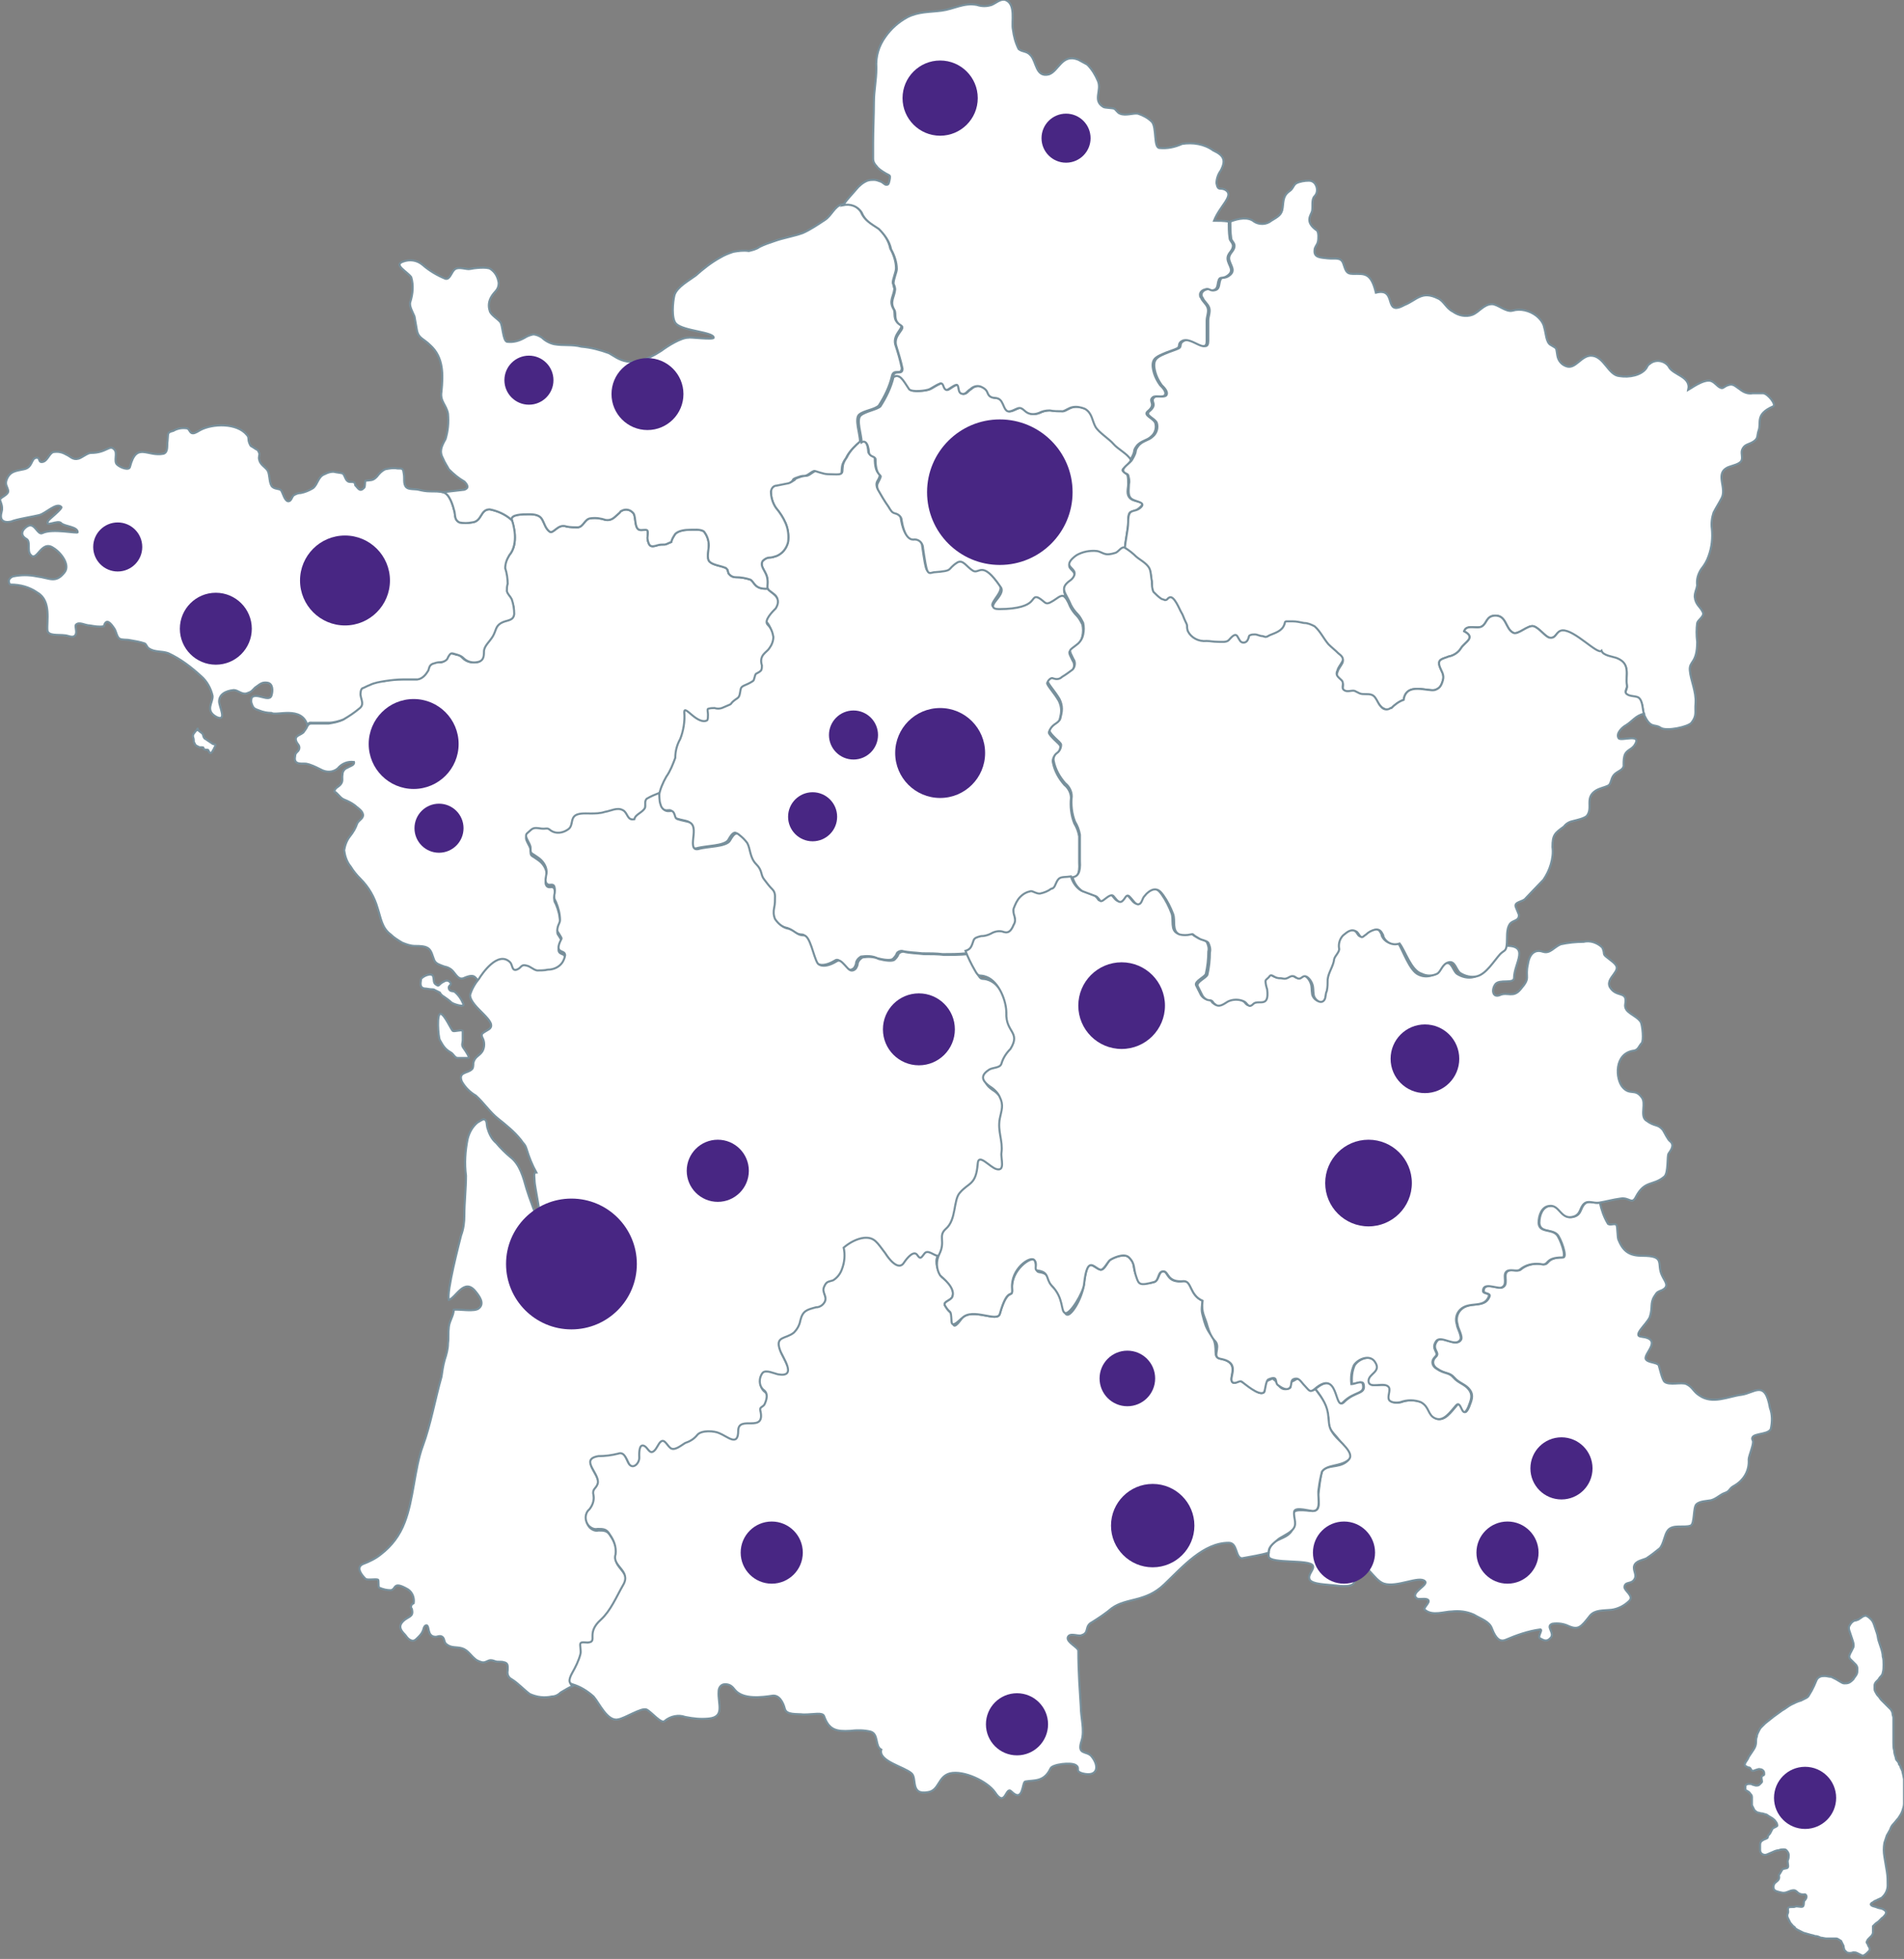
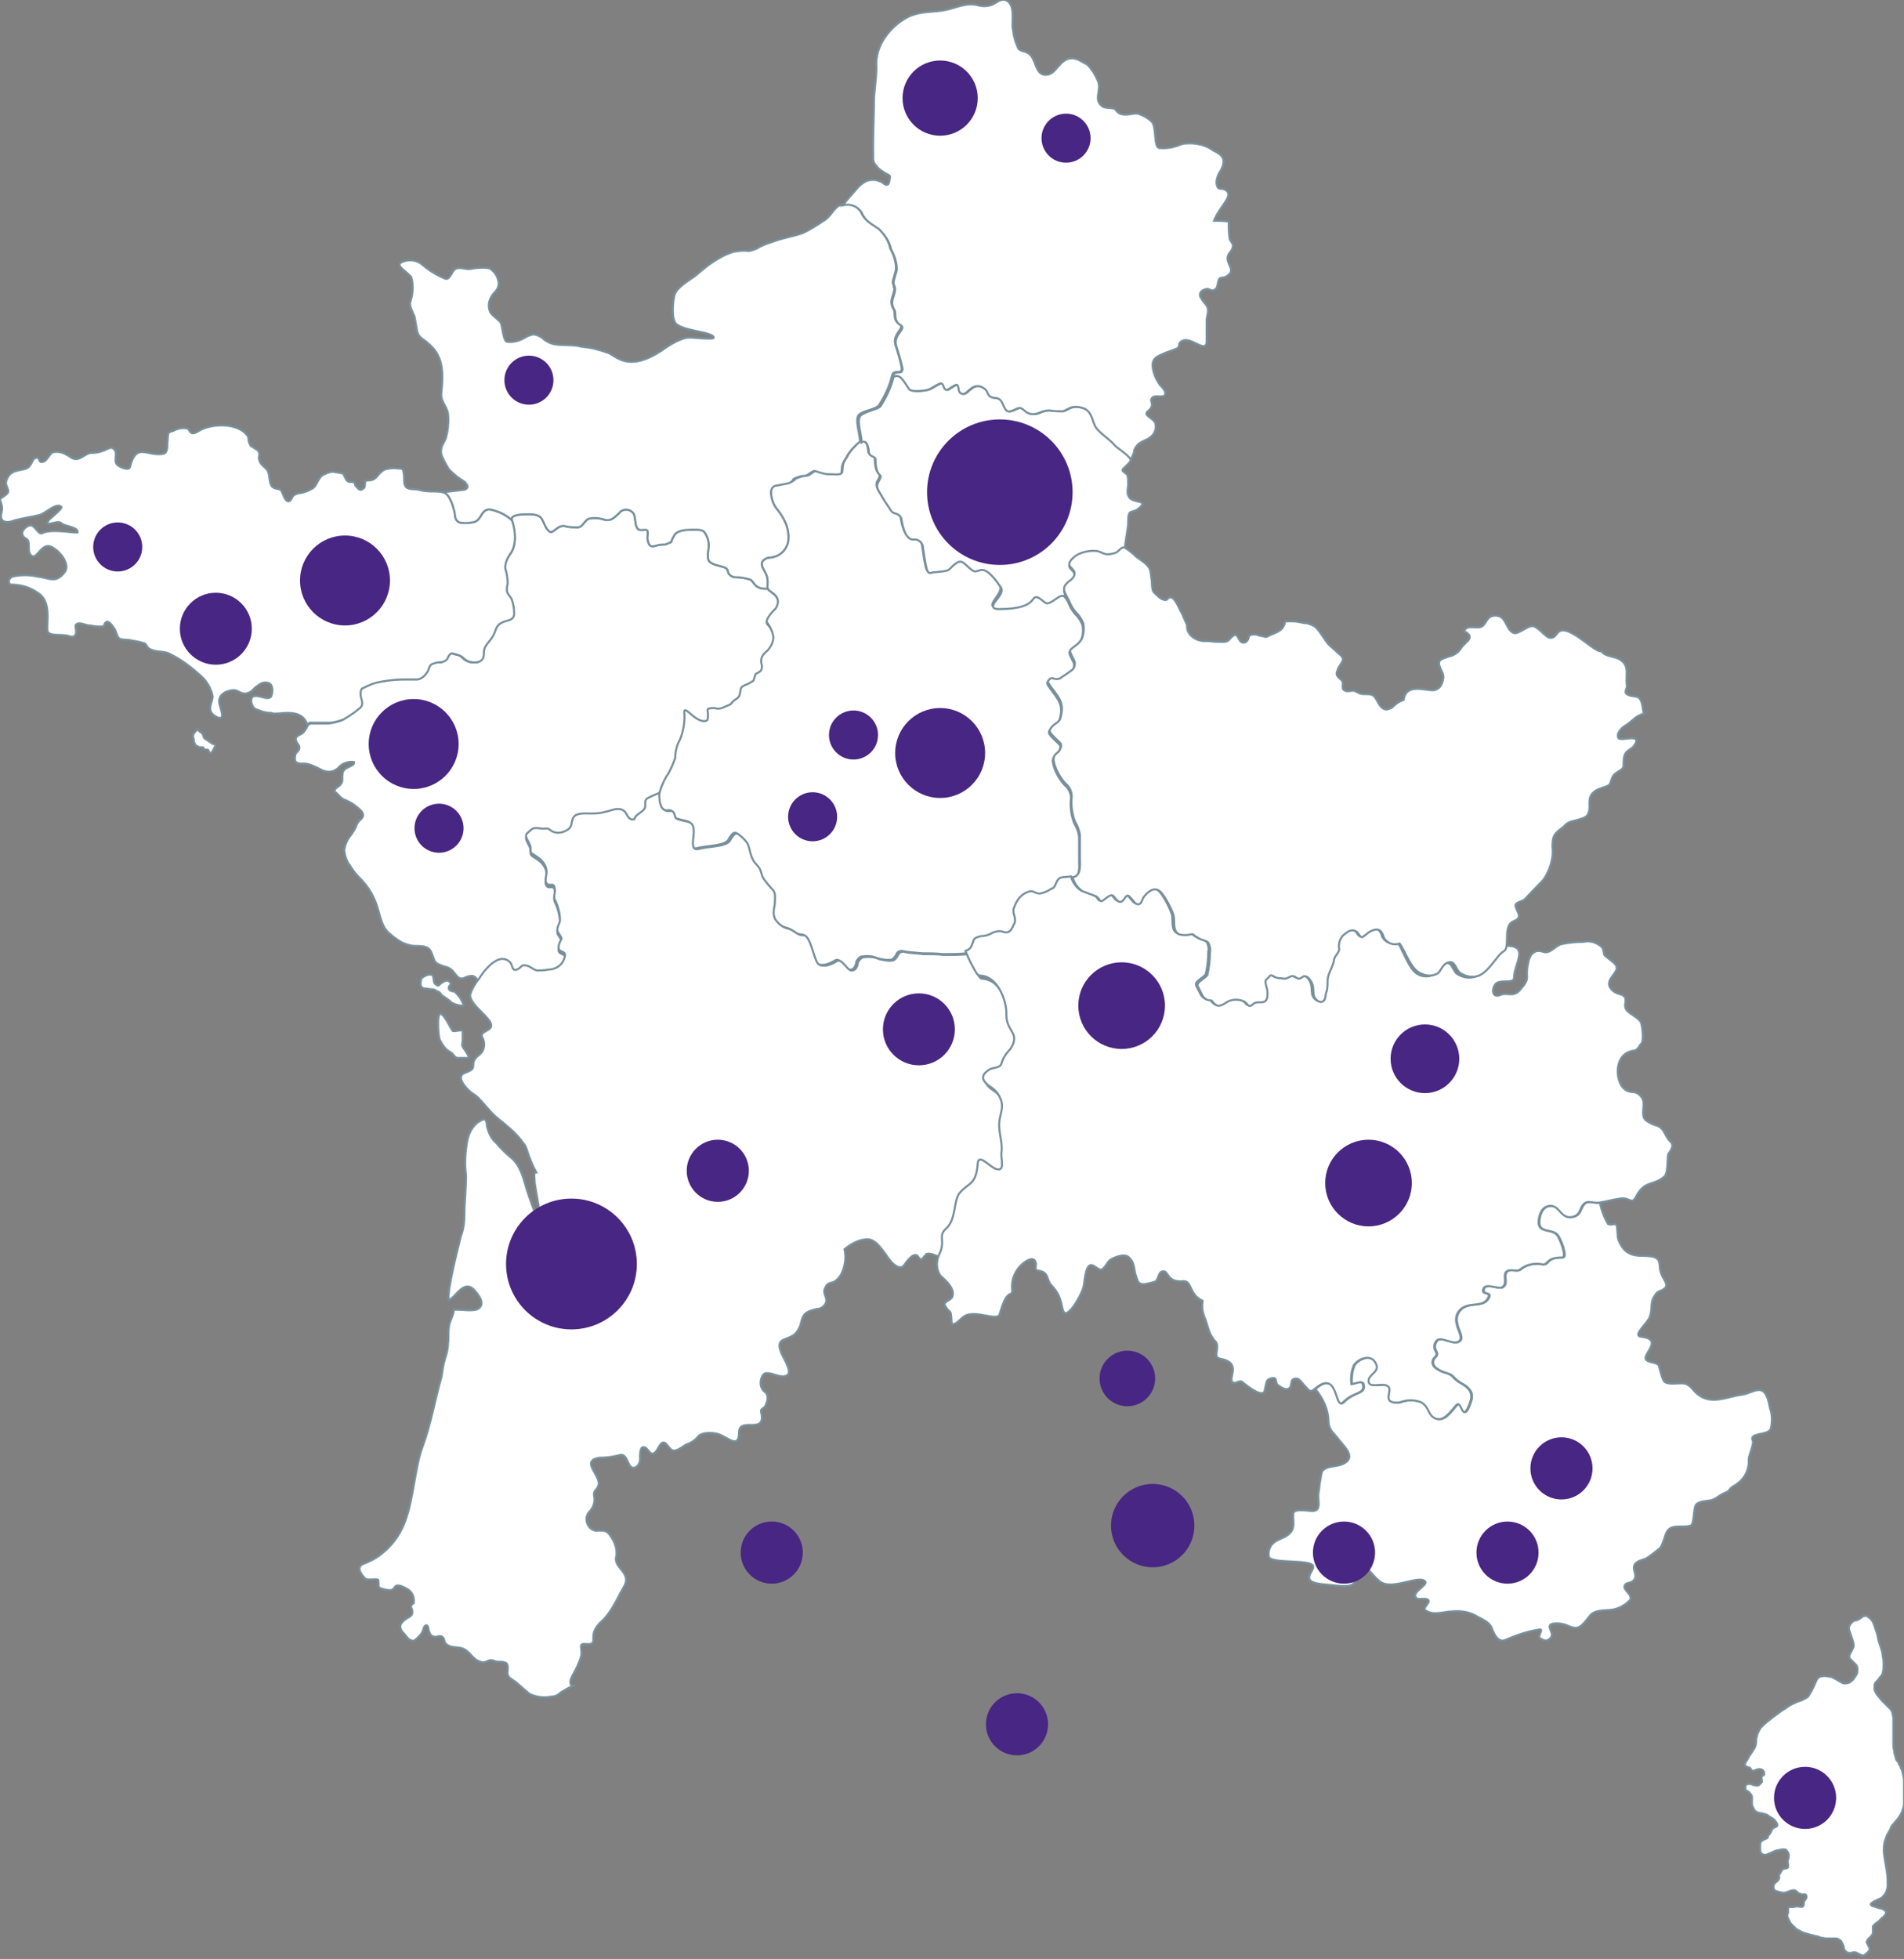
<svg xmlns="http://www.w3.org/2000/svg" version="1.1" id="Calque_1" x="0px" y="0px" viewBox="0 0 232.9 239.6" style="enable-background:new 0 0 232.9 239.6;" xml:space="preserve">
  <rect x="0" y="0" width="232.9" height="239.6" fill="#808080" stroke="none" />
  <style type="text/css">
	.st0{display:none;}
	.st1{display:inline;fill:#FFFFFF;stroke:#78909C;stroke-width:0.25;stroke-miterlimit:10;}
	.st2{fill:#FFFFFF;stroke:#78909C;stroke-width:0.25;stroke-miterlimit:10;}
	.st3{fill:#482683;}
</style>
  <g id="a588d640-49ad-4181-adb8-27035dff3d5b">
    <g id="a593487b-5232-431a-8340-5f82e20da4ef" class="st0">
      <path class="st1" d="M54.4,120c0.2-0.1,0.5-0.1,0.7,0.2l0,0c0.2,0.3-0.3,0.3-0.2,0.7s0.5,0.3,0.7,0.4c0.5,0.4,0.9,1,1.1,1.6    c0,0.3-1.3-0.1-1.5-0.3s-0.6-0.5-0.9-0.7c-0.2-0.1-0.4-0.3-0.5-0.5c-0.2-0.1-0.4-0.2-0.6-0.3c-0.1-0.1-0.3-0.1-0.4-0.1    c-0.3,0-0.6-0.1-0.9-0.1c-0.5-0.1-0.5-0.5-0.4-1.1c0-0.3,1.4-1,1.5-0.3c0.1,0.4,0,0.7,0.3,0.9s0.3,0.2,0.5,0S54.2,120.1,54.4,120z    " />
      <path class="st1" d="M57.3,129.4c0.2,0-0.3-0.8-0.6-1.2s-0.1-0.6-0.1-1s0-0.7,0-1.1c-0.1-0.2-1,0.1-1.2,0s-1-2-1.5-2.1    s-0.3,2.8-0.1,3.2c0.4,0.7,0.6,1.1,1.3,1.5c0.4,0.2,0.5,0.7,0.9,0.7S57.5,129.4,57.3,129.4z" />
      <path class="st1" d="M206.7,48c0.6-0.9,1.7-1.3,2.8-1.1c0.4,0.2,0.7,0.6,1.1,0.8s0.5-0.1,1-0.3s0.8,0,1.4,0.5    c0.4,0.4,1,0.5,1.6,0.5c0.4,0,0.9,0,1.3,0c0.5,0.1,1.6,1.4,1.2,1.6c-2.3,1-1.4,2-1.8,3c-0.3,0.6-0.1,0.9-0.6,1.3s-1.1,0.3-1.4,1    c-0.2,0.5,0.1,1-0.2,1.5s-1.3,0.5-1.8,0.8c-1.2,0.8,0,2.4-0.5,3.6c-0.3,0.6-0.7,1.2-1,1.8c-0.2,0.6-0.3,1.3-0.2,2    c0.1,1.1,0,2.2-0.4,3.3c-0.2,0.6-0.5,1.1-0.9,1.6c-0.4,0.6-0.6,1.3-0.5,2c0,0.6-0.3,0.8-0.3,1.4c0.1,1,0.7,1.2,1,1.9    c0.2,0.5-0.6,0.9-0.7,1.3c-0.1,0.8-0.1,1.6,0,2.3c0,2.7-1,2.2-0.9,3.5s0.8,2.7,0.7,4c-0.1,1.1,0.1,1.5-0.5,2.4    c-0.4,0.6-3.1,1.2-3.8,0.6s-1.2,0.2-2-1.6c-1,0.2-1.4,0.9-2.2,1.4c-0.4,0.2-1.3,1-0.9,1.6c0.3,0.4,3-0.7,1.9,0.9    c-0.4,0.5-0.8,0.5-1.1,1c-0.2,0.4-0.2,0.9-0.2,1.3c0.1,0.7-0.8,0.8-1.2,1.3s-0.3,1.1-0.7,1.3s-1,0.3-1.5,0.6    c-1.4,0.9-0.3,2.1-1.1,3.1c-0.3,0.3-1.2,0.5-1.6,0.6c-0.5,0.1-0.9,0.3-1.2,0.7c-1.1,0.8-1.4,1-1.4,2.5c0.1,0.7,0,1.4-0.2,2.1    s-0.5,1.3-0.9,1.9c-0.5,0.5-2.2,2.3-2.2,2.3c-0.3,0.4-1.4,0.4-1.2,1c0.1,0.3,0.3,0.7,0.4,1c0,0.8-0.7,0.6-1.1,1.1    c-0.5,0.7-0.3,1.8-0.4,2.6c3.4-0.2,1.3,2.1,1.3,3.9c0,0.8-1.9,0.1-2.3,0.8s-0.3,1.7,0.6,1.3s1.6,0.4,2.5-0.7    c1.3-1.5,0.5-1.3,0.9-3.1c0.2-1.3,0.9-1.8,1.8-1.5s1.3-0.4,2.2-0.9c0.9-0.3,1.8-0.4,2.8-0.3c0.8-0.2,1.7,0.1,2.3,0.7    c0.4,0.9-0.1,0.6,0.7,1.3c0.9,0.8,1.3,1,0.8,1.8c-0.4,0.6-1,1.1-0.6,1.7c0.7,1.4,2.1,0.4,1.9,2.1c-0.2,1.1,1.3,1.3,1.9,2.2    c0.3,0.4,0.5,2.3,0.1,2.6s-0.5,0.9-0.9,0.9c-2.5,0.2-2.3,3.6-1.4,4.5s1.5,0.2,2.3,1.2c0.6,0.7-0.2,2.2,0.5,2.8    c1.2,0.9,1.4,0.4,2.1,1.2c0.3,0.3,0.6,1.2,0.9,1.4c0.6,0.4,0,1-0.2,1.5s0,2.4-0.5,2.8c-1.3,1.2-2.4,0.4-3.5,2.5    c-0.5,1-0.7,0-1.9,0.2c-0.8,0.1-1.8,0.4-2.6,0.5c0.2,0.9,0.5,1.8,1,2.6c0.3,0.2,0.8-0.1,1,0.1s0.1,1.6,0.3,1.9    c0.6,1.5,1.5,1.9,2.9,1.9c2.9,0,1.7,1,2.4,2.4c0.3,0.7,1,1.3,0,1.8c-0.5,0.2-0.6,0.2-0.9,0.7c-0.6,0.9-0.2,1.4-0.6,2.6    c-0.4,0.9-2,1.7-1,2.4s0.3,2,0.5,2.7c0.2,0.5,1.4,0.4,1.6,0.8c0.1,0.3,0.4,1.7,0.7,2c0.6,0.5,2.1,0,2.7,0.3    c0.8,0.4,0.8,0.9,1.6,1.4c1.6,1.1,3.5,0.1,5.1-0.1s2.9-1.9,3.5,1.6c0.3,0.8,0.3,1.7,0.1,2.6c-0.4,0.8-2.7,0.4-2.2,1.4    c0.2,0.3-0.5,1.9-0.5,2.3c0.1,1.4-0.6,2.6-1.9,3.3c-0.5,0.3-0.4,0.6-1,0.8s-1,0.7-1.7,0.9c-0.5,0.1-1.4,0.1-1.8,0.5    s-0.2,2.4-0.7,2.6c-0.8,0.3-2.2-0.2-2.8,0.6c-0.4,0.5-0.5,1.7-1,2.2c-0.5,0.4-1,0.8-1.6,1.2c-0.4,0.2-1.3,0.3-1.5,0.9    s0.4,1.1,0,1.7s-1.1,0.2-1.2,0.9c0,0.5,1.2,1.1,0.6,1.7c-0.6,0.6-1.4,1-2.2,1.1c-1,0.1-2,0-2.6,0.7c-1.1,1.4-1.4,1.8-2.6,1.3    c-0.6-0.3-1.3-0.4-2-0.3c-0.9,0.3,0.3,1.1-0.2,1.7s-0.9,0.3-1.3,0.1s0.4-1.1,0-1.1c-1.5,0.2-2.9,0.7-4.3,1.3    c-0.6,0.2-1.1-0.1-1.6-1.4c-0.3-0.9-1.4-1.2-2.2-1.7c-0.9-0.4-1.8-0.5-2.7-0.4c-0.9,0-2.4,0.6-3.3-0.2c-0.3-0.2,0.7-0.9,0.4-1.2    s-1.1,0-1.4-0.2c-0.9-0.7,1.5-1.6,1-2.1c-0.7-0.7-3.4,0.8-5,0.3c-1.3-0.4-2.3-3-3.8-2.6c-1.1,0.3,0.3,1.5,0.2,2.3    s-1.7,0.6-2.6,0.5c-0.7-0.1-2.6-0.1-2.9-0.7s0.6-1.2,0.4-1.7c-0.4-0.8-5.2-0.2-5.4-1.1c-0.9,0.3-1.9,0.5-2.8,0.7    c-0.9,0-0.5-1.8-1.6-1.9c-3.1,0-5.7,3-7.9,5.1s-4.6,1.7-6.4,2.9c-0.8,0.6-1.6,1.2-2.4,1.7c-1,0.5-0.3,1.4-1.3,1.6    c-0.4,0.1-1.5-0.5-1.7,0.3c-0.1,0.5,1.3,1.2,1.3,1.6c0,2.6,0.2,5,0.3,6.8c0.1,1.4,0.6,2.9,0.1,4.2c-0.6,1.8,0.6,1.2,1.2,1.9    c1,1.2,0.8,2.6-1.1,2.1c-1-0.3-0.1-0.6-0.8-1s-2.9-0.1-3.1,0.4c-0.8,1.7-2,1.4-3.1,1.6c-0.5,0.1-0.3,2.6-1.7,1.2    c-0.7-0.7-0.7,2.1-2,0.1c-0.9-1.4-3.8-2.7-5.5-2.3c-1.5,0.3-1.3,2-2.7,2.3c-2.2,0.4-1.4-1.8-2-2.3c-0.9-0.8-4.1-1.5-3.7-2.9    c-0.8-0.4-0.3-1.8-1.3-2.2c-0.8-0.2-1.7-0.2-2.5-0.1c-1.7,0.2-2.6-0.1-3.2-1.8c-0.2-0.5-1.2-0.2-2.5-0.2c-0.8,0-2.2,0.1-2.3-0.7    s-0.8-1.7-1.5-1.6c-1.3,0.2-3.6,0.5-4.6-0.7c-0.3-0.4-0.6-0.7-1.2-0.7c-0.5,0-0.8,0.4-0.8,0.8l0,0c-0.2,1.5,0.8,3.1-1.2,3.3    c-1,0.1-2,0-2.9-0.2c-0.9-0.3-1.8-0.2-2.5,0.5c-0.4,0.3-1.7-1.2-2.2-1.4s-2.7,1.1-3.5,1.2c-1.3,0.2-2.4-2.1-3-2.8    c-0.8-0.7-1.7-1.2-2.6-1.5c-0.5,0.2-1,0.5-1.5,0.8c-0.3,0.3-0.7,0.5-1.1,0.5c-0.9,0.2-1.8,0.1-2.7-0.3c-0.8-0.6-1.4-1.3-2.2-1.8    c-0.4-0.2-0.6-0.6-0.5-1.1c0-0.5,0.1-0.9-0.5-1c-0.3-0.1-0.7,0-1-0.1s-0.5-0.2-0.8-0.1s-0.5,0.3-0.9,0.2c-0.3-0.1-0.6-0.2-0.8-0.4    c-0.5-0.4-0.9-1.1-1.6-1.3s-1.3,0-1.9-0.5c-0.3-0.2-0.2-0.7-0.5-0.9s-0.6,0-0.8,0c-0.4,0-0.7-0.2-0.8-0.6    c-0.1-0.2-0.1-0.9-0.4-0.8s-0.3,0.6-0.4,0.7c-0.1,0.3-0.4,0.6-0.6,0.8c-0.3,0.3-0.5,0.5-0.9,0.3s-0.5-0.5-0.7-0.7    c-0.5-0.5-0.8-1-0.2-1.6s1.3-0.5,1.1-1.4c0-0.2-0.2-0.2-0.1-0.5s0.2-0.2,0.3-0.3c0.1-0.6-0.1-1.3-0.7-1.7c-1.9-1.1-1.4,0-2.1,0.1    c-0.5,0-0.9-0.1-1.4-0.3c-0.2-0.1,0-1-0.2-1c-0.3-0.1-1.3,0.1-1.5-0.1c-0.5-0.5-1.2-1.4-0.3-1.8c0.8-0.3,1.6-0.7,2.2-1.2    c1.3-1,2.3-2.3,2.9-3.9c1.1-2.8,1.2-6.6,2.2-9.3s1.5-5.7,2.3-8.5c0.3-0.7,0.6-1.4,0.9-2.1c0.2-0.7,0.2-1.3,0.2-2    c0.1-0.7,0.1-1.5,0.2-2.2s0.5-1.2,0.4-1.8c0.7-0.1,2.2,0.3,2.7-0.2c0.7-0.6,0-1.5-0.4-2c-1.4-1.8-2.4,0.7-3.3,1    c-0.3-1,1.3-7.1,1.5-7.9c0.3-0.8,0.4-1.6,0.4-2.5c0-1.5,0.2-3.2,0.2-4.8c-0.2-1.5-0.1-3,0.2-4.5c0.2-0.8,0.6-1.5,1.2-2    c0.2-0.1,0.6-0.4,0.8-0.4c0.4,0.1,0.3,0.6,0.4,1c0.2,0.7,0.5,1.4,1.1,1.9c0.5,0.6,1.1,1.2,1.7,1.7c1.2,0.9,1.6,2.5,2,3.9    c0.2,0.7,1.5,4.4,1.7,4.2s-0.7-4.6-0.7-5c0-0.8-0.2-1.3,0.1-1.4c-0.5-0.9-0.9-1.9-1.2-2.9c-0.2-0.6-0.3-0.5-0.7-1.1    c-0.8-1-1.8-1.8-2.8-2.6s-1.7-1.9-2.7-2.8c-0.7-0.4-1.3-1-1.7-1.7c-0.5-1.2,0.7-1,1.2-1.5c0.2-0.1,0.2-0.6,0.2-0.8    c0.2-0.8,0.7-0.8,1.1-1.4c0.3-0.5,0.3-1.2,0.1-1.7s0-0.5,0.8-1c1.3-0.9-2.3-2.7-2.3-4.2c0.2-0.7,0.6-1.4,1.1-2    c-0.5-0.3-0.4-1.1-1.8-0.4c-0.6,0.3-0.9-0.2-1.3-0.7c-0.3-0.4-0.7-0.6-1.2-0.7c-0.5-0.2-1-0.3-1.2-0.8s-0.3-1-0.7-1.4    s-1.1-0.2-1.6-0.3c-0.5,0-1.1-0.2-1.6-0.4c-0.5-0.3-1-0.7-1.4-1.1c-1.1-0.8-1.2-2-1.6-3.2c-0.4-1.4-1.1-2.6-2.1-3.6    c-0.4-0.5-0.8-1-1.1-1.6c-0.5-0.6-0.7-1.3-0.8-2c0-0.6,0.3-1.2,0.7-1.7c0.3-0.5,0.6-1,0.9-1.6c0.2-0.4,0.8-0.5,0.7-1.1    s-0.6-0.8-1-1.1c-0.4-0.3-0.8-0.5-1.3-0.7s-0.7-0.7-1.2-1c0-0.4,0.5-0.6,0.8-0.9s0.1-0.7,0.2-1.2c0.1-0.3,0.3-0.6,0.6-0.8    c0.3-0.2,0.9-0.3,0.8-0.7c-0.8-0.1-1.5,0.2-2,0.8c-0.6,0.5-1.5,0.5-2.1,0.1c-0.6-0.3-1.2-0.6-1.8-0.7c-0.7-0.1-1.4,0-1.3-0.9    c0.1-0.4,0.5-0.5,0.5-0.9s-0.2-0.5-0.3-0.8c-0.4-0.8,0.3-0.8,0.8-1.2c0.2-0.2,0.4-0.5,0.5-0.8c-0.8-2.4-3.9-1.2-4.7-1.2    c-0.5,0-1.1-0.1-1.5-0.2C31,87,30.8,87,30.5,86.4c-0.1-0.3-0.1-0.6,0-0.8c0.6-0.6,2.1,0.6,2.4-0.2c0.2-0.6,0-1.5-0.5-1.6    s-0.9,0.2-1.5,0.6c-0.4,0.3-0.5,0.5-1,0.7s-1-0.4-1.6-0.4c-1.1,0-1.7,0.6-1.8,1.4c0,0.5,0.9,2.5-0.3,1.9c-1.5-0.7-0.4-1.7-0.5-2.6    c-0.2-0.9-0.7-1.7-1.3-2.3c-1.2-1.1-2.5-2-4-2.8c-0.7-0.4-1.7-0.2-2.4-0.6c-0.2-0.2-0.3-0.5-0.5-0.6c-0.6-0.2-1.2-0.4-1.8-0.4    c-0.4,0-1,0.1-1.3-0.2s-0.4-0.9-0.6-1.2c-0.4-0.7-1-1.5-1.3-0.3c-0.6,0-1.1,0-1.7-0.2c-0.5,0-1.3-0.6-1.7-0.1    c-0.2,0.2,0.1,1-0.1,1.3s-1,0-1.3,0c-0.8-0.1-2,0.1-2.1-0.6c-0.1-1.1,0.4-3.6-1.2-4.6c-1-0.7-2.1-1-3.3-1C1,71.4,1,71,1.2,70.7    c0.1-0.1,0.2-0.2,0.3-0.2c1-0.2,1.9-0.2,2.9,0C6,70.7,6.7,71.4,7.8,70c0.7-0.9-0.4-2.4-1.4-3c-1.4-0.9-2,2-2.8,1    c-0.4-0.5,0.1-1.6-0.5-1.9c-1-0.6-0.2-1.4,0.3-1.6c0.8-0.3,1.1,1.2,1.7,0.9c1.2-0.6,4.4,0,4.4-0.1c0-0.7-1.5-0.7-2-1.1    s-2.1,0.7-1.6-0.3c0.1-0.2,1.8-1.5,1.6-1.7c-0.6-0.6-1.9,0.7-2.7,1s-2.2,0.5-3.2,0.7c-0.1,0-1.9,0.6-1.4-1.1C0.4,62,0,61.3,0,61.2    c0.1-0.4,1.1-0.5,1-1.1s-0.4-0.8-0.2-1.3c0.4-1.1,1.2-1.2,2.1-1.3C4,57.2,3.8,56.2,4.4,56s0.6,0.6,1.1,0.5s0.8-0.9,1.3-1.2    c0.5-0.1,1.1,0,1.6,0.3c0.6,0.3,0.9,0.7,1.5,0.5c0.4-0.1,1.1-0.7,1.5-0.7c2,0,2.3-1.1,2.9-0.4c0.4,0.4-0.2,1.3,0.3,1.8    s1.4,0.7,1.6,0.3c0.8-3,2.2-1.1,4.1-1.6c0.6-0.1,0.4-1,0.5-1.6c0.1-0.8-0.1-0.9,0.7-1.2c0.5-0.2,1.1-0.3,1.7-0.3    c0.3,0.1,0.3,0.5,0.7,0.6c0.2,0,0.7-0.3,0.9-0.4c1.5-0.8,4.5-1,5.7,0.6c0.2,0.3,0.1,0.7,0.3,1s0.3,0.3,0.6,0.6s0.4,0.1,0.6,0.6    c0.1,0.3-0.1,0.6,0,0.8c0.2,0.5,0.7,0.8,1,1.3s0.3,1.5,0.5,1.9s0.8,0.2,1.2,0.6s0.3,1.2,0.8,1.3s0.5-0.6,0.7-0.7    c0.3-0.1,0.6-0.2,0.9-0.3c0.5-0.1,1.1-0.3,1.5-0.6c0.6-0.5,0.5-1.3,1.4-1.7c0.3-0.2,0.7-0.3,1.1-0.3c0.4,0,0.7,0.1,1.1,0.2    c0.3,0.2,0.4,0.8,0.7,1c0.2,0.1,0.5,0,0.7,0.1s0.1,0.3,0.2,0.4c0.3,0.2,0.5,0.8,1,0.3c0.1-0.1,0.1-0.7,0.2-0.9    c0.8-0.1,0.8,0,1.4-0.5c0.3-0.4,0.6-0.7,1-0.9c0.5-0.1,1-0.2,1.5-0.1c0.7,0,0.8,0,0.8,0.7c0.1,0.5-0.2,1.2,0.3,1.6    c0.3,0.2,1.1,0.2,1.5,0.3c0.5,0.1,1,0.1,1.4,0.2c0.5,0,1,0,1.6,0.1c0.9-0.1,1.7-0.2,2.6-0.3c0.6-0.2,0.4-0.6,0-1    c-0.7-0.4-1.3-0.9-1.9-1.5c-0.2-0.4-0.5-0.8-0.7-1.3c-0.5-0.9-0.2-1.5,0.3-2.4c0.3-1,0.4-2,0.3-3.1c-0.2-1.1-1-1.5-0.8-2.7    c0.2-2,0.3-4.2-1.4-5.7c-0.8-0.8-1.4-0.8-1.6-1.8c-0.1-0.6-0.2-1.1-0.3-1.7c-0.2-0.5-0.7-1.3-0.5-1.8c0.3-1,0.4-2,0.1-3    c-0.5-0.7-2.2-1.5-1-1.9c0.8-0.3,1.7-0.2,2.4,0.4c0.8,0.7,1.8,1.3,2.8,1.7c0.6,0.1,0.7-0.9,1.2-1.2s1.4,0.1,1.8,0s2.1-0.3,2.5,0    c0.6,0.4,0.9,1,1,1.7c0,0.9-0.5,1-0.9,1.7c-0.3,0.5-0.3,1.1-0.2,1.6s1,1,1.3,1.4s0.3,2.2,0.8,2.4c0.8,0.1,1.5-0.1,2.2-0.5    c0.3-0.2,0.6-0.3,1-0.4c0.4,0,0.8,0.2,1.1,0.4c0.4,0.4,1,0.7,1.5,0.8c1.1,0.2,2.2,0,3.3,0.3c1.2,0.1,2.3,0.4,3.4,0.8    c1.1,0.6,2.6,2.2,6.4-0.3c0.8-0.6,2.4-1.6,3.3-1.6c0.1-0.1,3.1,0.3,3.1,0c0-0.7-3.7-0.8-4.6-1.7c-0.6-0.6-0.4-2.7-0.2-3.5    c0.3-1,1.8-1.8,2.6-2.4c0.9-0.8,1.9-1.6,3-2.2c0.5-0.3,1-0.5,1.6-0.7c0.6-0.1,1.2-0.2,1.9-0.1c0.4-0.1,0.9-0.2,1.3-0.5    c0.6-0.3,1.2-0.5,1.8-0.7c1.1-0.4,2.4-0.6,3.5-1c0.9-0.4,1.8-1,2.7-1.6c0.8-0.5,1.2-1.7,2.1-1.9c0.4-0.6,0.8-1.2,1.3-1.8    c0.4-0.5,0.9-0.9,1.4-1.1c0.3,0,0.6,0,0.8,0c0.3,0,0.5,0.1,0.8,0.2s0.5,0.4,0.7,0.4s0.3,0,0.4-0.5s0.1-0.6-0.1-0.7    s-0.4-0.2-0.7-0.4c-0.3-0.2-0.6-0.4-0.8-0.7c-0.2-0.2-0.4-0.5-0.4-0.9c0-0.3,0-0.6,0-1c0-0.3,0-0.6,0-0.9c0-1.4,0.1-3.6,0.1-5    s0.3-2.7,0.3-4.2c-0.1-1.4,0.3-2.7,1.1-3.8c0.7-1,1.6-1.8,2.7-2.4c1.4-0.7,2.7-0.6,4.2-0.8s2.7-1,4.3-0.7c0.6,0.2,1.2,0.2,1.8,0    c0.5-0.2,1.1-0.8,1.7-0.6c1.3,0.5,0.8,2.7,0.9,3.6c0.1,0.7,0.3,1.5,0.7,2.1c0.5,0.4,1,0.2,1.5,0.8c0.7,0.8,0.6,2.7,2.2,2.3    c1.2-0.4,1.6-2.6,3.6-1.8c0.4,0.2,0.7,0.4,1,0.7c0.6,0.6,1,1.3,1.3,2c0.5,1.2-0.7,2.4,0.7,3.2c0.2,0.1,1.1,0.1,1.3,0.2    s0.4,0.5,0.7,0.6c0.7,0.3,1.6-0.1,2.2,0c0.6,0.2,1.2,0.5,1.7,1c0.6,0.7,0.2,3.1,0.9,3.2c1,0.1,1.9-0.1,2.8-0.5    c1.3-0.2,2.7,0,3.8,0.8c1.3,0.6,1.6,1.2,0.9,2.5c-0.3,0.4-0.5,1-0.4,1.5c0.2,1.1,0.5,0.4,1.2,0.9c0.9,0.7-0.8,1.9-1.5,3.7    c0.7,0,1.3,0,2,0.1c1-0.4,2.2-0.6,2.9,0c0.7,0.4,1.5,0.4,2.1-0.1c0.8-0.5,1.2-0.7,1.4-1.6s0.1-1.5,0.8-2c0.4-0.3,0.5-0.8,0.9-1    c0.5-0.3,1-0.4,1.5-0.3c0.6,0.1,1.1,0.6,1,1.2c0,0.3-0.1,0.5-0.3,0.7c-0.4,0.4-0.3,1.1-0.3,1.8c0,0.5-0.9,1.3,0.6,2.4    c0.3,0.2,0.2,1.1,0.1,1.4s-0.3,0.6-0.4,1c-0.1,0.9,0.9,0.9,1.6,1s1.5-0.3,1.9,0.6c0.4,0.9,0.3,1.3,1.2,1.3c1.4,0,2.3-0.2,2.8,2.3    c2.7-0.7,0.8,3,3.7,1.8c1.5-0.6,2.1-1.8,4.1-0.8c0.7,0.3,1,1.2,1.8,1.6c0.7,0.5,1.6,0.7,2.4,0.4c0.9-0.3,1.4-1.3,2.4-1.3    c0.8,0,1.8,1,2.5,0.8c1-0.2,2.1,0,2.9,0.6c0.5,0.3,0.9,0.9,1,1.5c0.2,0.6,0.2,1.8,0.8,2.1c0.7,0.4,0.6,0.2,0.8,1.3    c0.1,0.6,0.5,1.1,1.1,1.3c1.1,0.5,1.7-1.3,3-1.3c1.6,0,2.1,2.3,3.5,2.5c1.1,0.1,2.7-0.1,3.3-1c0.4-0.8,1.4-1.1,2.2-0.6    c0.2,0.1,0.4,0.3,0.5,0.4c0.5,1.2,2.9,1.3,2.4,3" />
      <path class="st1" d="M247,198.2c0.1,0,0.2-0.1,0.3-0.1l0.3-0.2l0.3-0.2l0.3-0.1c0.3,0.1,0.5,0.3,0.7,0.5s0.3,0.5,0.4,0.8    c0.1,0.3,0.2,0.6,0.3,0.9c0.1,0.3,0.1,0.6,0.2,0.9s0.2,0.6,0.3,0.9s0.2,0.7,0.2,1c0.1,0.3,0.1,0.7,0.1,1s0,0.7-0.1,1    c0,0.1-0.1,0.3-0.2,0.4c-0.1,0.1-0.2,0.2-0.3,0.4c-0.1,0.1-0.2,0.2-0.3,0.3s-0.2,0.3-0.2,0.4c0,0.2,0,0.3,0,0.5s0.1,0.3,0.2,0.5    c0.1,0.2,0.2,0.3,0.3,0.4c0.1,0.1,0.2,0.3,0.3,0.4c0.1,0.1,0.2,0.2,0.3,0.3l0.3,0.3l0.3,0.3c0.1,0.1,0.2,0.2,0.3,0.3    c0.1,0.2,0.2,0.3,0.2,0.5s0.1,0.3,0.1,0.5s0,0.4,0,0.5s0,0.4,0,0.6s0,0.6,0,0.9v1c0,0.4,0,0.7,0.1,1c0,0.3,0.1,0.6,0.2,0.9    c0,0.2,0.1,0.3,0.2,0.4c0.1,0.1,0.2,0.3,0.2,0.4c0.1,0.1,0.2,0.3,0.2,0.4c0.1,0.1,0.1,0.3,0.2,0.4c0,0.2,0.1,0.4,0.1,0.5l0.1,0.5    v0.5c0,0.2,0,0.4,0,0.5c0,0.4,0,0.7,0,1s0,0.6,0,1c0,0.3-0.1,0.6-0.2,0.9c-0.1,0.3-0.3,0.6-0.5,0.9c-0.2,0.2-0.4,0.5-0.6,0.7    s-0.3,0.4-0.4,0.7c-0.1,0.2-0.3,0.5-0.4,0.7c-0.1,0.3-0.2,0.6-0.3,0.9c-0.1,0.6-0.1,1.1,0,1.7c0.1,0.6,0.2,1.2,0.3,1.8    s0.1,1.1,0.1,1.7c0,0.5-0.2,1-0.6,1.4c-0.1,0.1-0.2,0.2-0.3,0.2c-0.1,0.1-0.3,0.1-0.4,0.2c-0.2,0.1-0.3,0.1-0.4,0.2    c-0.1,0.1-0.2,0.1-0.3,0.2c-0.1,0.1-0.1,0.2,0.1,0.3c0.2,0.1,0.4,0.1,0.6,0.2c0.2,0.1,0.5,0.1,0.7,0.2s0.3,0.2,0.4,0.3    c0,0.1,0,0.3-0.1,0.4c-0.1,0.1-0.2,0.3-0.4,0.4l-0.4,0.4c-0.1,0.1-0.3,0.2-0.4,0.3c-0.1,0.1-0.2,0.2-0.3,0.3c0,0.1,0,0.1,0,0.2    c0,0.1,0,0.2,0,0.2c0,0.1,0,0.3,0,0.4c0,0.1-0.1,0.3-0.2,0.4c-0.1,0.1-0.2,0.2-0.3,0.3s-0.2,0.2-0.2,0.3c-0.1,0.1-0.1,0.2,0,0.3    s0.1,0.3,0.2,0.4c0.1,0.1,0.1,0.3,0.1,0.4c0,0.1-0.7,0.8-0.9,0.7s-0.4-0.2-0.6-0.3c-0.2-0.1-0.3-0.1-0.5-0.1    c-0.3,0.1-0.6,0.1-0.8,0c-0.1-0.1-0.2-0.2-0.3-0.3c0-0.1-0.1-0.3-0.1-0.5c-0.1-0.2-0.2-0.4-0.3-0.6c-0.2-0.1-0.4-0.3-0.6-0.3    c-0.2,0-0.4,0-0.6,0c-0.2,0-0.4,0-0.6,0c-0.2,0-0.5-0.1-0.7-0.1c-0.2-0.1-0.4-0.2-0.7-0.2c-0.2-0.1-0.4-0.1-0.7-0.2l-0.7-0.2    c-0.2-0.1-0.4-0.2-0.6-0.3c-0.2-0.1-0.4-0.2-0.5-0.4c-0.2-0.1-0.3-0.3-0.5-0.5c-0.1-0.2-0.2-0.4-0.3-0.6c-0.1-0.2-0.1-0.4,0-0.6    c0.1-0.2-0.1-0.6,0.1-0.7s0.6,0,0.8-0.1s0.7,0.1,0.9,0s0.1-0.5,0.2-0.7c0.4-0.4,0.3-0.7,0.1-0.8c-1,0.1-0.9-0.5-1.4-0.5    s-0.9,0.4-1.4,0.3s-0.9-0.2-1-0.4s-0.1-0.4,0-0.6c0-0.2,0.5-0.4,0.6-0.7s-0.1-0.4,0.1-0.6c0.1-0.2,0.2-0.3,0.3-0.5    s0.6-0.1,0.7-0.3s-0.1-0.7,0-0.9s0.1-0.4,0.1-0.6c0-0.2-0.1-0.4-0.3-0.6c-0.1-0.1-0.2-0.1-0.3-0.1c-0.2,0-0.4,0-0.6,0.1    c-0.2,0-0.5,0.1-0.7,0.2c-0.2,0.1-0.5,0.2-0.7,0.3s-0.4,0.1-0.6,0c-0.2-0.1-0.3-0.3-0.3-0.5s0-0.5,0-0.7s0.1-0.4,0.3-0.5    c0.1-0.1,0.5-0.2,0.6-0.3s0-0.2,0.1-0.3s0.2-0.2,0.3-0.4l0.2-0.4l0.1-0.1l0.2-0.1l0.2-0.1l0.1-0.1c0-0.2-0.1-0.4-0.2-0.5    c-0.1-0.2-0.3-0.3-0.4-0.4c-0.2-0.1-0.3-0.2-0.5-0.3c-0.1-0.1-0.3-0.2-0.4-0.2c-0.1,0-0.2-0.1-0.4-0.1s-0.3-0.1-0.5-0.1    c-0.2-0.1-0.3-0.2-0.4-0.3c-0.1-0.2-0.2-0.4-0.3-0.6c0-0.2,0-0.3,0-0.5s0-0.3,0-0.5s-0.1-0.3-0.2-0.4c-0.1-0.2-0.3-0.3-0.5-0.4    l-0.1-0.1c0-0.1,0-0.1,0-0.2c0-0.1,0-0.1,0-0.2c0-0.1,0-0.1,0.1-0.2c0.1-0.1,0.3-0.1,0.4-0.1c0.1,0,0.3,0,0.4,0.1    c0.1,0,0.3,0.1,0.4,0.1c0.1,0,0.3,0,0.4-0.1c0.1-0.1,0.2-0.2,0.3-0.3s-0.1-0.5,0-0.7s0.3-0.1,0.3-0.3c0-0.1,0-0.3-0.1-0.4    c-0.1-0.1-0.2-0.2-0.4-0.2c-0.2-0.1-0.7,0.2-0.9,0.2s-0.2-0.3-0.4-0.4c-0.2,0-0.3-0.1-0.5-0.2c-0.1-0.1-0.1-0.2,0-0.4    s0.3-0.4,0.4-0.7c0.2-0.3,0.4-0.6,0.6-0.9c0.2-0.3,0.3-0.6,0.3-0.9c0-0.2,0-0.5,0.1-0.7c0-0.2,0.1-0.4,0.2-0.6    c0.1-0.2,0.2-0.4,0.3-0.5c0.2-0.2,0.3-0.3,0.5-0.5l1-0.8c0.4-0.3,0.7-0.5,1.1-0.8c0.4-0.2,0.7-0.5,1.1-0.7    c0.4-0.2,0.8-0.4,1.2-0.5c0.2-0.1,0.4-0.2,0.6-0.3c0.2-0.1,0.3-0.2,0.4-0.4c0.1-0.2,0.2-0.3,0.3-0.5s0.2-0.4,0.3-0.6    c0.1-0.2,0.2-0.5,0.3-0.7s0.2-0.3,0.4-0.4c0.2-0.1,0.4-0.1,0.6-0.1c0.3,0,0.5,0.1,0.8,0.1c0.2,0.1,0.4,0.2,0.6,0.3l0.5,0.3    c0.2,0.1,0.3,0.2,0.5,0.2s0.4,0,0.6-0.1c0.2-0.1,0.4-0.3,0.5-0.4c0.1-0.2,0.3-0.4,0.4-0.6c0.1-0.2,0.1-0.4,0.1-0.7    c0-0.2-0.1-0.4-0.2-0.5c-0.2-0.2-0.5-0.5-0.7-0.7c-0.1-0.1-0.1-0.3-0.1-0.4c0.1-0.1,0.1-0.3,0.2-0.4c0.1-0.2,0.2-0.4,0.3-0.6    c0.1-0.3,0-0.6-0.1-0.9c-0.1-0.3-0.2-0.6-0.3-0.9c-0.1-0.3-0.2-0.5-0.1-0.8C246.4,198.5,246.7,198.2,247,198.2z" />
-       <path class="st1" d="M23.8,89.6c-0.1,0.1-0.2,0.3-0.2,0.4c0,0.2,0.1,0.3,0.1,0.5s0,0.3,0.1,0.4c0,0.1,0.1,0.2,0.2,0.3l0.2,0.1    l0.2,0.1c0.1,0,0.2,0,0.3,0c0.1,0,0.2,0,0.2,0.1s0.1,0.2,0.3,0.2s0.3,0,0.3,0.1s0.1,0.1,0.1,0.2s0.1,0.1,0.2,0.1l0.2-0.2    c0-0.1,0.2-0.3,0.2-0.4c0.4-0.7,0-0.3-0.3-0.6l-0.6-0.4c-0.1-0.1-0.2-0.1-0.3-0.2c-0.2-0.3-0.1-0.3-0.2-0.5s-0.6-0.4-0.6-0.6    s-0.1,0-0.1,0.1C23.9,89.4,23.9,89.5,23.8,89.6z" />
    </g>
    <g id="efa8e859-b020-486d-998f-d6ae68891396">
      <g id="centre-val-de-loire">
        <path id="e6156740-fffb-4a10-b75b-bd4087f6104f" class="st2" d="M99.8,57.6c-0.4,0.1-0.8,0.6-1.2,0.6s-0.6,0.1-0.9,0.2     s-0.5,0.2-0.5,0.3C97,58.8,96.8,59,96.6,59c-0.5,0.1-1,0.2-1.5,0.3c-0.4,0.1-0.8,0.3-0.8,0.8c0,0.7,0.2,1.4,0.6,2     c0.5,0.6,0.9,1.2,1.2,1.9c0.3,0.7,0.4,1.5,0.3,2.3c-0.2,0.8-0.7,1.4-1.4,1.7c-0.3,0.1-0.6,0.2-0.9,0.2s-0.6,0.2-0.8,0.4     c-0.4,0.6,0.3,1.2,0.5,1.9s0,1.2,0.1,1.5c0.2,0.5,1.9,0.9,0.8,2c-0.3,0.3-1.4,1.5-1,2c0.4,0.4,0.6,0.9,0.7,1.4     c0,0.5-0.2,1-0.5,1.4c-0.3,0.5-1.3,0.8-0.9,2.1c0,0.2,0,0.4-0.1,0.6c-0.2,0.2-0.4,0.3-0.6,0.4s-0.3,0.8-0.4,0.9     c-0.9,0.6-1.4,0.6-1.5,1s-0.1,0.8-0.4,1.1c-0.3,0.2-0.5,0.4-0.8,0.7c-0.1,0-0.2,0.1-1.1,0.5c-0.3,0.1-0.6,0.1-0.9,0     s-0.6,0-0.8,0.1c-0.1,0.1,0,0.4,0,0.7s0.1,0.6-0.1,0.7C85.7,88,85,87.5,84.5,87s-1-0.9-1-0.4c0.1,1.1-0.1,2.3-0.5,3.3     c-0.4,0.7-0.6,1.5-0.6,2.3c-0.3,0.8-0.6,1.6-1.1,2.3c-0.5,0.7-0.8,1.5-0.9,2.4c0.1,0.3,0,0.9,0.2,1.4c0.1,0.5,0.6,0.9,1.1,0.8     h0.1c0.4-0.1,0.5,0.4,0.6,0.7s0.2,0.3,1.5,0.6c0.9,0.2,0.8,1.1,0.7,2s-0.1,1.6,0.8,1.3c0.4-0.1,1.3-0.2,2-0.3s1.5-0.3,1.7-0.7     c0.5-0.9,0.8-1,1.1-0.7c0.4,0.3,0.7,0.6,1,1c0.4,0.7,0.3,1.8,1.1,2.6s0.5,1.3,1,1.9c0.3,0.4,0.6,0.8,1,1.2     c0.2,0.2,0.3,0.5,0.3,0.8c0,0.5,0,1-0.1,1.4c-0.1,0.5-0.1,0.9,0.1,1.4c0.4,0.6,1,1.1,1.7,1.2c0.8,0.3,1,0.8,1.8,0.8     s1.2,2.6,1.7,3.4c0.1,0.2,0.8,0.7,2.3-0.2c0.4-0.3,0.7,0.1,1,0.4s0.6,0.8,1,0.7s0.5-0.4,0.6-0.7c0-0.4,0.3-0.7,0.6-0.9     c0.7-0.1,1.4-0.1,2,0.2c0.8,0.2,1.6,0.3,1.9,0.1c0.2-0.2,0.4-0.4,0.5-0.7c0.1-0.2,0.4-0.3,0.6-0.3c0.8,0.2,1.7,0.2,2.5,0.3     c0.9,0,1.7,0,2.5,0.1c1,0,1.9,0,2.9-0.1c0.7-0.1,0.8-0.4,1-1.3c0.1-0.3,0.5-0.4,0.9-0.5c0.4,0,0.8-0.2,1.2-0.3     c0.5-0.3,1.1-0.4,1.6-0.2c0.4,0.1,0.8,0,1.2-0.9c0.1-0.3,0.2-0.7,0.1-1s-0.1-0.7-0.1-1c0.1-0.5,0.4-1,0.8-1.4     c0.3-0.4,0.8-0.6,1.3-0.7c0.3-0.1,0.6,0.3,1.1,0.3c0.5-0.1,1-0.3,1.4-0.6c0.2-0.1,0.4-0.3,0.5-0.5c0.1-0.3,0.2-0.5,0.4-0.7     c0.3-0.3,0.9-0.2,1.5-0.3s1-0.5,0.9-2c0-0.5,0-1,0-1.6c0-0.5,0-1.1,0-1.6c-0.1-0.6-0.3-1.1-0.6-1.6c-0.4-1-0.5-2.1-0.4-3.1     c0-0.6-0.3-1.2-0.8-1.6c-0.7-0.8-1.2-1.7-1.4-2.7c-0.1-0.4,0.1-0.8,0.4-1c0.3-0.2,0.5-0.6,0.5-1c0-0.2-0.4-0.5-0.7-0.8     s-0.7-0.7-0.7-0.9s0.3-0.6,0.6-0.8s0.6-0.4,0.7-0.7c0.1-0.4,0.2-0.8,0.2-1.2c0-0.4-0.1-0.8-0.3-1.2c-0.3-0.5-0.6-0.9-0.9-1.3     c-0.3-0.4-0.6-0.8-0.5-0.9c0.3-0.4,0.5-0.4,0.7-0.3c0.3,0.1,0.7,0.1,1-0.2c0.5-0.3,0.9-0.6,1.3-0.9c0.3-0.3,0.4-0.9,0.1-1.3     c-0.3-0.6-0.4-0.8-0.4-1s0.4-0.4,1-0.9c0.3-0.3,0.5-0.6,0.6-1.1s0.1-0.9,0-1.4c-0.2-0.4-0.4-0.8-0.7-1.1     c-0.3-0.3-0.6-0.7-0.8-1.1c-0.6-1.5-1-1.5-1.6-1.3c-1.8,1.2-1.3,0.6-2.4,0c-0.5-0.3-0.4,0.1-0.9,0.5s-1.4,0.9-3.9,0.9     c-1,0-0.8-0.4-0.4-1s0.9-1.2,0.6-1.7c-2.3-3.3-2.6-1.4-3.4-2s-1.3-1.4-1.9-1c-1.3,0.9-0.3,1-2.9,1.2c-0.8,0.2-0.8,0.4-1.3-3     c0-0.6-0.6-1-1.1-1h-0.1c-0.5,0-1.1-0.5-1.4-2.3c0-0.4-0.4-0.8-0.8-0.9c-0.4-0.1-0.5-0.3-0.8-0.8c-0.5-0.7-0.9-1.4-1.3-2.1     c-0.3-0.8,0.2-0.9,0.3-1.5c0.1-0.4-0.6-0.1-0.6-2.2c0-0.4-0.8-0.3-0.8-0.8c-0.1-1.4-0.7-1.5-0.9-1.3c-0.6,0.5-1.2,1.1-1.6,1.8     c-0.1,0.3-0.3,0.4-0.5,0.9s-0.1,1-0.2,1.2s-1,0.1-1.6,0.1S100,57.5,99.8,57.6z" />
      </g>
      <g id="paca">
        <path class="st2" d="M160.9,169.9c3-2.6,2.4,2.7,3.5,1.6c1.4-1.4,2.7-0.9,2.4-2.2c-0.1-0.5-1,0-1.4,0c-0.1-0.8,0-1.6,0.3-2.3     c0.5-0.8,2-1.4,2.6-0.4c0.8,1.2-0.8,1.4-0.8,2.3c0,1.1,2,0,2.5,0.8c0.2,0.4-0.2,1.1,0,1.5s1,0.4,1.4,0.3c0.8-0.3,1.7-0.3,2.5,0     c1.1,0.6,0.8,1.6,1.8,2s1.8-0.8,2.5-1.6s0.7,2,1.5,0.2c0.3-0.8,0.6-1.4,0.1-2.1s-1.3-0.8-1.9-1.5s-1.1-0.4-2.1-1.1     c-0.5-0.3-0.7-0.9-0.2-1.4c0.7-0.6-0.6-0.9,0.2-2c0.6-0.7,2.3,0.8,2.9-0.1c0.3-0.4-0.4-1.5-0.4-1.9c-0.2-0.6-0.1-1.3,0.4-1.8     c1.1-1.1,2.9-0.1,3.5-1.6c0.2-0.5-0.7-0.3-0.7-0.7c0-1.1,1.6-0.3,2.2-0.4c0.9-0.3,0.2-1.4,0.6-1.9s1.3,0,1.7-0.3     c0.7-0.6,1.6-0.8,2.5-0.7c1.2,0.3,0.4-0.8,2.7-0.8c0.6,0-0.3-2.4-0.7-2.8c-0.7-0.7-2.1-0.2-2.2-1.4c0-1,0.4-2,1.3-2.1     c1.3-0.2,1.4,1.8,3,1.3c0.9-0.3,0.7-1.1,1.3-1.6c0.5-0.4,1.1,0,1.8-0.1c0.2,0.9,0.5,1.8,1,2.6c0.3,0.2,0.8-0.1,1,0.1     s0.1,1.6,0.3,1.9c0.6,1.5,1.5,1.9,2.9,1.9c2.9,0,1.7,1,2.4,2.4c0.3,0.7,1,1.3,0,1.8c-0.5,0.2-0.6,0.2-0.9,0.7     c-0.6,0.9-0.2,1.4-0.6,2.6c-0.4,0.9-2.2,2.3-1,2.4c2.6,0.3,0.3,2,0.5,2.7c0.2,0.5,1.4,0.4,1.6,0.8c0.1,0.3,0.4,1.7,0.7,2     c0.6,0.5,2.1,0,2.7,0.3c0.8,0.4,0.8,0.9,1.6,1.4c1.6,1.1,3.5,0.1,5.1-0.1s2.9-1.9,3.5,1.6c0.3,0.8,0.3,1.7,0.1,2.6     c-0.4,0.8-2.7,0.4-2.2,1.4c0.2,0.3-0.5,1.9-0.5,2.3c0.1,1.4-0.6,2.6-1.9,3.3c-0.5,0.3-0.4,0.6-1,0.8s-1,0.7-1.7,0.9     c-0.5,0.1-1.4,0.1-1.8,0.5s-0.2,2.4-0.7,2.6c-0.8,0.3-2.2-0.2-2.8,0.6c-0.4,0.5-0.5,1.7-1,2.2c-0.5,0.4-1,0.8-1.6,1.2     c-0.4,0.2-1.3,0.3-1.5,0.9s0.4,1.1,0,1.7s-1.1,0.2-1.2,0.9c0,0.5,1.2,1.1,0.6,1.7c-0.6,0.6-1.4,1-2.2,1.1c-1,0.1-2,0-2.6,0.7     c-1.1,1.4-1.4,1.8-2.6,1.3c-0.6-0.3-1.3-0.4-2-0.3c-0.9,0.3,0.3,1.1-0.2,1.7s-0.9,0.3-1.3,0.1s0.4-1.1,0-1.1     c-1.5,0.2-2.9,0.7-4.3,1.3c-0.6,0.2-1.1-0.1-1.6-1.4c-0.3-0.9-1.4-1.2-2.2-1.7c-0.9-0.4-1.8-0.5-2.7-0.4c-0.9,0-2.4,0.6-3.3-0.2     c-0.3-0.2,0.7-0.9,0.4-1.2s-1.1,0-1.4-0.2c-0.9-0.7,1.5-1.6,1-2.1c-0.7-0.7-3.4,0.8-5,0.3c-1.3-0.4-2.3-3-3.8-2.6     c-1.1,0.3,0.3,1.5,0.2,2.3s-1.7,0.6-2.6,0.5c-0.7-0.1-2.6-0.1-2.9-0.7s0.6-1.2,0.4-1.7c-0.4-0.8-5.2-0.2-5.4-1.1     c-0.1-0.6,0.1-1.3,0.6-1.7c0.4-0.4,1.4-0.6,1.9-1.1c0.8-0.7,0.4-1.6,0.5-2.5c0.1-0.7,2.2-0.2,2.5-0.3c1-0.1,0.4-1.5,0.6-2.3     c0.1-0.8,0.2-1.7,0.4-2.5c0.6-0.9,2-0.4,3-1.2s-0.4-2-1-2.8s-1.1-1-1.2-2.1C162.5,172.5,161.9,171.1,160.9,169.9z" />
      </g>
      <g id="pays-de-la-loire">
        <path class="st2" d="M93.9,72c-1.6,0.1-1.6-0.8-2.1-1.1c-0.6-0.2-1.2-0.3-1.8-0.3c-0.4,0-0.7-0.2-0.9-0.5c0-0.1-0.1-0.3-0.1-0.4     c-0.2-0.2-0.1-0.2-0.4-0.3c-0.5-0.2-1.4-0.3-1.8-0.7s-0.1-1.4-0.1-2s-0.2-1.2-0.6-1.7c-0.4-0.3-1.3-0.2-1.8-0.2s-1.3,0.1-1.7,0.5     c-0.2,0.3-0.4,0.6-0.5,1c-0.3,0.1-0.6,0.3-0.8,0.3c-0.3,0-0.6,0-0.9,0.1s-0.7,0.2-0.9,0s-0.3-0.7-0.3-0.9s0.1-0.7,0-0.9     s-0.7,0-1-0.1c-0.6-0.2-0.4-1.5-0.7-2c-0.4-0.5-1-0.6-1.5-0.3c-0.1,0-0.1,0.1-0.2,0.2c-0.6,0.5-0.9,1-1.7,0.9     c-0.6-0.2-1.2-0.3-1.9-0.2c-0.7,0.1-0.8,1-1.5,1.1c-0.5,0-0.9,0-1.4-0.1c-1.1-0.4-1.6,1-2.1,0.6s-0.6-1-0.9-1.5s-0.9-0.6-1.6-0.6     s-2.3,0-2.1,0.7s0.9,2.9-0.3,4.3c-0.3,0.5-0.6,1-0.6,1.6c0.2,0.6,0.3,1.3,0.3,1.9c-0.1,0.3-0.1,0.6-0.1,0.9     c0.1,0.4,0.5,0.6,0.6,1c0.3,0.6,0.4,1.2,0.3,1.8c-0.1,0.9-1,0.7-1.6,1.1s-0.6,1-1,1.6s-1,1.1-1.1,1.9S58.9,81,58.2,81     c-0.6,0.1-1.2-0.1-1.6-0.5c-0.2-0.2-0.4-0.4-0.7-0.4c-0.8-0.2-0.8-0.4-1.2,0.3c-0.2,0.4-0.6,0.7-1,0.6c-0.3,0-0.6,0-0.9,0.2     c-0.3,0.2-0.3,0.4-0.5,0.8c-0.2,0.5-0.7,1-1.3,1.1c-0.6,0-1.2,0-1.8,0c-0.7,0-1.5,0-2.2,0.2c-0.7,0-1.3,0.2-1.9,0.5     c-0.3,0.1-0.6,0.2-0.9,0.4C43.9,84.4,44,84.6,44,85c0,0.7,0.4,1.2-0.2,1.7c-0.6,0.5-1.2,0.9-1.8,1.3c-0.6,0.3-1.2,0.4-1.8,0.5     c-0.6,0-1.3,0-1.9,0c-0.4,0-0.5,0-0.7,0.3c-0.1,0.3-0.3,0.5-0.5,0.8c-0.5,0.4-1.2,0.4-0.8,1.2c0.1,0.2,0.4,0.4,0.3,0.8     s-0.5,0.4-0.5,0.9c-0.2,1,0.6,0.9,1.3,0.9c0.6,0.1,1.2,0.4,1.8,0.7c0.7,0.4,1.5,0.4,2.1-0.1c0.5-0.6,1.2-0.9,2-0.8     c0.1,0.4-0.5,0.5-0.8,0.7c-0.3,0.1-0.6,0.4-0.6,0.8c-0.1,0.5,0.1,0.8-0.2,1.2s-0.7,0.4-0.8,0.9c0.5,0.3,0.7,0.8,1.2,1     s0.9,0.4,1.3,0.7c0.3,0.3,0.9,0.6,1,1.1s-0.5,0.7-0.7,1.1c-0.2,0.6-0.5,1.1-0.9,1.6s-0.6,1.1-0.7,1.7c0.1,0.7,0.3,1.4,0.8,2     c0.3,0.5,0.7,1,1.2,1.5c1,1,1.7,2.2,2.1,3.6c0.4,1.2,0.5,2.4,1.6,3.2c0.4,0.4,0.9,0.7,1.4,1c0.5,0.2,1,0.4,1.6,0.4     c0.5,0,1.2,0,1.6,0.3s0.5,0.9,0.7,1.4s0.7,0.6,1.2,0.8c0.5,0.1,0.9,0.3,1.2,0.7c0.4,0.5,0.7,1,1.3,0.7c1.4-0.6,1.3,0.1,1.8,0.4     c0.3-0.5,2.3-3.5,3.8-2c0.3,0.3,0.2,1.1,0.8,0.9s0.5-0.7,1.2-0.5c0.5,0.1,0.8,0.5,1.3,0.6c0.4,0,0.9,0,1.3-0.1     c0.7,0,1.4-0.3,1.8-0.9c0.2-0.3,0.4-0.9,0.3-1c-0.1-0.5-1.2-0.1-0.6-1.5c0.2-0.5,0.3-0.3,0-0.8c-0.2-0.4-0.4-0.4-0.3-0.9     s0.3-0.6,0.3-1c0-0.7-0.2-1.5-0.5-2.2c-0.2-0.4-0.2-0.3-0.2-0.8c0.1-0.4,0.1-0.8,0-1.1c-0.2-0.4-0.6,0-0.9-0.3s-0.1-0.8-0.1-1     c0.2-0.7-0.1-1.4-0.6-1.9c-0.2-0.2-0.5-0.4-0.8-0.6c-0.5-0.3-0.5-0.3-0.5-0.9s-0.9-1.4-0.4-1.8c0.6-0.5,0.6-0.7,1.4-0.6     c1.1,0.2,0.9-0.2,1.5,0.3c0.6,0.4,1.4,0.3,2-0.1c0.7-0.4,0.4-1.1,0.8-1.6s1.4-0.4,2-0.4c0.6,0.1,1.2,0,1.8-0.1     c0.7-0.1,1.5-0.6,2.2-0.2c0.6,0.3,0.5,1.3,1.4,1.1c0.1-0.6,1-0.8,1.3-1.4c0.1-0.3-0.1-0.8,0.2-1.1c0.5-0.3,1-0.5,1.5-0.7     c0.1-0.8,0.5-1.7,0.9-2.4c0.5-0.7,0.8-1.5,1.1-2.3c0-0.8,0.2-1.6,0.6-2.3c0.4-1,0.6-2.2,0.5-3.3c0-0.5,0.4-0.1,1,0.4     s1.3,0.9,1.8,0.6c0.1-0.1,0.1-0.4,0.1-0.7s-0.1-0.6,0-0.7c0.3-0.1,0.6-0.1,0.8-0.1c0.3,0.1,0.6,0.1,0.9,0c0.9-0.4,1-0.4,1.1-0.5     c0.2-0.3,0.5-0.5,0.8-0.7s0.3-0.6,0.4-1.1s0.6-0.4,1.5-1c0.2-0.1,0.2-0.8,0.4-0.9c0.2-0.1,0.4-0.2,0.6-0.4     c0.1-0.2,0.1-0.4,0.1-0.6c-0.4-1.3,0.6-1.6,0.9-2.1c0.3-0.4,0.5-0.9,0.5-1.4c-0.1-0.6-0.3-1.1-0.7-1.5c-0.5-0.5,0.6-1.6,1-2     C95.8,72.9,94.1,72.5,93.9,72z" />
      </g>
      <path class="st2" d="M23.8,89.6c-0.1,0.1-0.2,0.3-0.2,0.4c0,0.2,0.1,0.3,0.1,0.5s0,0.3,0.1,0.4c0,0.1,0.1,0.2,0.2,0.3l0.2,0.1    l0.2,0.1c0.1,0,0.2,0,0.3,0c0.1,0,0.2,0,0.2,0.1s0.1,0.2,0.3,0.2s0.3,0,0.3,0.1s0.1,0.1,0.1,0.2s0.1,0.1,0.2,0.1l0.2-0.2    c0-0.1,0.2-0.3,0.2-0.4c0.4-0.7,0-0.3-0.3-0.6l-0.6-0.4c-0.1-0.1-0.2-0.1-0.3-0.2c-0.2-0.3-0.1-0.3-0.2-0.5s-0.6-0.4-0.6-0.6    s-0.1,0-0.1,0.1C23.9,89.4,23.9,89.5,23.8,89.6z" />
      <g id="bretagne">
        <path class="st2" d="M37.6,88.7c0.2-0.4,0.3-0.3,0.7-0.3c0.6,0,1.3,0,1.9,0c0.6,0,1.3-0.2,1.8-0.4c0.7-0.4,1.3-0.8,1.9-1.3     c0.7-0.5,0.3-1,0.2-1.7c0-0.3,0-0.6,0.2-0.8c0.3-0.1,0.6-0.3,0.9-0.4c0.6-0.3,1.3-0.4,1.9-0.5c0.7-0.1,1.5-0.2,2.2-0.2     c0.6,0,1.2,0,1.8,0c0.6-0.1,1-0.6,1.3-1.1c0.1-0.3,0.1-0.6,0.5-0.8c0.3-0.1,0.6-0.2,0.9-0.2c0.4,0,0.9-0.2,1-0.6     c0.4-0.7,0.4-0.5,1.2-0.3c0.3,0.1,0.5,0.2,0.7,0.4c0.4,0.4,1,0.6,1.6,0.5c0.8-0.1,0.9-0.6,0.9-1.3s0.7-1.2,1.1-1.9s0.3-1.2,1-1.6     s1.5-0.2,1.6-1.1c0-0.6-0.1-1.2-0.3-1.8c-0.2-0.4-0.5-0.6-0.6-1c0-0.3,0-0.6,0.1-0.9c0-0.6-0.1-1.3-0.3-1.9     c0-0.6,0.2-1.1,0.5-1.6c1.2-1.4,0.5-3.9,0.3-4.3c-0.8-0.7-1.7-1.1-2.7-1.3c-1.2,0-0.9,1.5-2.2,1.6c-0.5,0.1-1,0.1-1.5,0     c-0.6-0.3-0.5-0.8-0.6-1.3c-0.2-0.8-0.6-2.2-1.4-2.4c-0.5-0.1-1-0.1-1.6-0.1c-0.5,0-1-0.1-1.4-0.2c-0.4-0.1-1.2,0-1.5-0.3     c-0.4-0.4-0.2-1.1-0.3-1.6c-0.1-0.7-0.1-0.7-0.8-0.7c-0.5-0.1-1,0-1.5,0.1c-0.4,0.2-0.7,0.5-1,0.9c-0.5,0.5-0.6,0.4-1.4,0.5     c-0.1,0.2,0,0.8-0.2,0.9c-0.5,0.5-0.7,0-1-0.3c-0.1,0,0-0.3-0.2-0.4s-0.5,0-0.7-0.1c-0.4-0.2-0.4-0.8-0.7-1     c-0.4-0.1-0.7-0.1-1.1-0.2c-0.4,0-0.7,0.1-1.1,0.3c-0.8,0.3-0.8,1.2-1.4,1.7c-0.5,0.3-1,0.5-1.5,0.6c-0.3,0-0.6,0.1-0.9,0.3     c-0.2,0.2-0.3,0.8-0.7,0.7s-0.6-1-0.8-1.3s-0.9-0.1-1.2-0.6s-0.2-1.5-0.5-1.9s-0.9-0.7-1-1.3c-0.1-0.3,0.1-0.6,0-0.8     c-0.2-0.5-0.2-0.3-0.6-0.6s-0.4-0.1-0.6-0.6s0-0.7-0.3-1c-1.2-1.5-4.2-1.4-5.7-0.6c-0.2,0.1-0.6,0.4-0.9,0.4     c-0.4,0-0.4-0.5-0.7-0.6c-0.6-0.1-1.2,0-1.7,0.3c-0.8,0.2-0.6,0.3-0.7,1.2c-0.1,0.6,0.1,1.4-0.5,1.6c-2,0.4-3.3-1.5-4.1,1.6     c-0.1,0.5-1.2,0.1-1.6-0.3s0.1-1.4-0.3-1.8c-0.6-0.7-0.9,0.4-2.9,0.4c-0.4,0-1.1,0.6-1.5,0.7c-0.7,0.2-1-0.3-1.5-0.5     c-0.5-0.3-1-0.4-1.6-0.3c-0.5,0.2-0.7,1.1-1.3,1.2S5,55.9,4.4,56S4,57.2,2.9,57.4c-0.9,0.2-1.7,0.2-2.1,1.3     C0.6,59.3,0.9,59.5,1,60s-0.9,0.8-1,1.1c0,0.2,0.4,0.8,0.2,1.5c-0.5,1.7,1.3,1.2,1.4,1.1c1-0.3,2.4-0.5,3.2-0.7s2.1-1.6,2.7-1     c0.2,0.2-1.5,1.5-1.6,1.7c-0.5,0.9,1.2-0.2,1.6,0.3c0.4,0.4,2,0.4,2,1.1c0,0.2-3.1-0.5-4.3,0.1c-0.6,0.3-0.9-1.2-1.7-0.9     c-0.5,0.2-1.3,1-0.3,1.6c0.6,0.3,0.1,1.4,0.5,1.9C4.5,68.9,5,66,6.5,67c1,0.6,2.1,2.1,1.4,3c-1.1,1.4-1.8,0.7-3.4,0.5     c-1-0.2-1.9-0.2-2.9,0c-0.3,0.1-0.6,0.4-0.5,0.7c0,0.1,0.1,0.3,0.2,0.3c1.2,0,2.3,0.3,3.3,1c1.7,1,1.1,3.5,1.2,4.6     c0.1,0.7,1.3,0.5,2.1,0.6c0.4,0,1,0.4,1.3,0s-0.1-1.1,0.1-1.3c0.4-0.4,1.1,0.1,1.7,0.1c0.6,0.1,1.1,0.2,1.7,0.1     c0.3-1.1,0.9-0.3,1.3,0.3c0.2,0.3,0.3,1,0.6,1.2s0.9,0.1,1.3,0.2c0.6,0.1,1.2,0.2,1.8,0.4c0.2,0.1,0.3,0.5,0.5,0.6     c0.7,0.5,1.6,0.3,2.4,0.6c1.5,0.7,2.8,1.7,4,2.8c0.7,0.6,1.2,1.5,1.4,2.4c0.1,0.8-1,1.8,0.5,2.6c1.3,0.6,0.3-1.3,0.3-1.9     c0-0.8,0.7-1.3,1.8-1.4c0.5,0,1,0.6,1.6,0.4s0.6-0.3,1-0.7c0.6-0.4,0.8-0.7,1.5-0.6c0.7,0.1,0.7,1,0.5,1.6     c-0.3,0.8-1.8-0.4-2.4,0.2c-0.1,0.3-0.1,0.6,0,0.8c0.2,0.6,0.4,0.6,0.9,0.8c0.5,0.2,1,0.3,1.5,0.3C33.8,87.6,36.9,86.3,37.6,88.7     z" />
      </g>
      <g id="ile-de-france">
        <path class="st2" d="M131,74.2c-0.6-1.5-1.5-2-0.1-3c0.3-0.2,0.7-0.7,0.5-1.1s-0.7-0.6-0.6-1s0.6-0.8,0.9-1     c0.7-0.4,1.6-0.6,2.5-0.5c0.5,0.1,0.8,0.4,1.3,0.4c0.3,0,0.7-0.1,1-0.2c0.4-0.2,0.7-0.8,1.1-0.6c0-0.9,0.4-2.5,0.4-3.3     c0-1.9,0.4-0.9,1.4-1.8s-0.5-0.6-1.1-1.1s-0.3-1.2-0.3-1.8c0-0.4,0-0.8-0.1-1.1c-0.1-0.2-0.6-0.4-0.6-0.6s0.8-0.7,1.1-1.3     c-0.4-0.7-1.6-1.3-2.1-1.9s-1.8-1.4-2.2-2.1s-0.4-1.7-1.3-2.2c-0.5-0.2-1-0.3-1.5-0.2s-0.8,0.4-1.2,0.5c-0.6,0-1.1,0-1.6-0.1     c-0.5,0-0.9,0.1-1.3,0.3c-0.5,0.2-1,0.2-1.4,0s-0.6-0.6-1-0.6s-1.2,0.7-1.6,0.3c-0.3-0.3-0.3-0.6-0.6-1.1c-0.5-0.7-1-0.2-1.5-0.7     c-0.3-0.3-0.1-0.7-1-1.1c-0.5-0.2-1,0-1.3,0.3c-0.4,0.2-0.6,0.8-1.2,0.5c-0.3-0.2-0.2-0.8-0.4-1s-1.1,0.6-1.3,0.6     c-0.5-0.1-0.3-0.9-0.8-0.8c-0.5,0.2-0.9,0.5-1.3,0.7s-2.2,0.4-2.5,0c-0.8-1.2-1.1-1.9-2-1.5c-0.3,1.3-0.9,2.5-1.6,3.6     c-0.4,0.4-1.8,0.6-2.4,1.1s0.1,2.4,0.1,3.3c0.3-0.2,0.8-0.1,0.9,1.3c0.1,0.5,0.8,0.4,0.8,0.8c0,2.1,0.8,1.8,0.6,2.2     c-0.2,0.6-0.6,0.8-0.3,1.5c0.4,0.7,0.8,1.4,1.3,2.1c0.3,0.5,0.4,0.7,0.8,0.8s0.8,0.4,0.8,0.9c0.3,1.8,0.9,2.3,1.4,2.3     c0.6-0.1,1.1,0.3,1.2,0.9V67c0.5,3.3,0.5,3.2,1.3,3c2.6-0.2,1.5-0.3,2.9-1.2c0.7-0.4,1.1,0.5,1.9,1s1.1-1.4,3.4,2     c0.4,0.5-0.2,1.2-0.6,1.7s-0.6,1,0.4,1c2.5,0,3.5-0.5,3.9-0.9s0.4-0.7,0.9-0.5c1.1,0.6,0.7,1.2,2.4,0     C130,72.7,130.4,72.7,131,74.2z" />
      </g>
      <g id="nouvelle-aquitaine">
        <path class="st2" d="M65.6,143.4c-0.5-0.9-0.9-1.9-1.2-2.9c-0.2-0.6-0.3-0.5-0.7-1.1c-0.8-1-1.8-1.8-2.8-2.6s-1.7-1.9-2.7-2.8     c-0.7-0.4-1.3-1-1.7-1.7c-0.5-1.2,0.7-1,1.2-1.5c0.2-0.1,0.2-0.6,0.2-0.8c0.2-0.8,0.7-0.8,1.1-1.4c0.3-0.5,0.3-1.2,0-1.7     c-0.2-0.5,0-0.5,0.8-1c1.3-0.9-2.3-2.7-2.3-4.2c0.2-0.7,0.6-1.4,1.1-2c0.3-0.5,2.3-3.5,3.8-2c0.3,0.3,0.2,1.1,0.8,0.9     s0.5-0.7,1.2-0.5c0.5,0.1,0.8,0.5,1.3,0.6c0.4,0,0.9,0,1.3-0.1c0.7,0,1.4-0.3,1.8-0.9c0.2-0.3,0.4-0.9,0.3-1     c-0.1-0.5-1.2-0.1-0.6-1.5c0.2-0.5,0.3-0.3,0-0.8c-0.2-0.4-0.4-0.4-0.3-0.9s0.3-0.6,0.3-1c0-0.7-0.2-1.5-0.5-2.2     c-0.2-0.4-0.2-0.3-0.2-0.8c0.1-0.4,0.1-0.8,0-1.1c-0.2-0.4-0.6,0-0.9-0.3s-0.1-0.8-0.1-1c0.2-0.7-0.1-1.4-0.6-1.9     c-0.2-0.2-0.5-0.4-0.8-0.6c-0.5-0.3-0.5-0.3-0.5-0.9s-0.9-1.4-0.4-1.8c0.6-0.5,0.6-0.7,1.4-0.6c1.1,0.2,0.9-0.2,1.5,0.3     c0.6,0.4,1.4,0.3,2-0.1c0.7-0.4,0.4-1.1,0.8-1.6s1.4-0.4,2-0.4s1.2,0,1.8-0.2c0.7-0.1,1.5-0.6,2.2-0.2c0.6,0.3,0.5,1.3,1.4,1.1     c0.1-0.6,1-0.8,1.3-1.4c0.1-0.3-0.1-0.8,0.2-1.1c0.5-0.3,1-0.5,1.5-0.7c0.1,0.3,0,0.9,0.2,1.4c0.1,0.5,0.6,0.9,1.1,0.8H82     c0.4-0.1,0.5,0.4,0.6,0.7s0.2,0.3,1.5,0.6c0.9,0.2,0.8,1.1,0.7,2s-0.1,1.6,0.8,1.3c0.4-0.1,1.3-0.2,2-0.3s1.5-0.3,1.7-0.7     c0.5-0.9,0.8-1,1.1-0.7c0.4,0.3,0.7,0.6,1,1c0.4,0.7,0.3,1.8,1.1,2.6s0.5,1.3,1,1.9c0.3,0.4,0.6,0.8,1,1.2     c0.2,0.2,0.3,0.5,0.3,0.8c0,0.5,0,1-0.1,1.4c-0.1,0.5-0.1,0.9,0.1,1.4c0.4,0.6,1,1.1,1.7,1.2c0.8,0.3,1,0.8,1.8,0.8     s1.2,2.6,1.7,3.4c0.1,0.2,0.8,0.7,2.3-0.2c0.4-0.3,0.7,0.1,1,0.4s0.6,0.8,1,0.7s0.5-0.4,0.6-0.7c0-0.4,0.3-0.7,0.6-0.9     c0.7-0.1,1.4-0.1,2,0.2c0.8,0.2,1.6,0.3,1.9,0.1c0.2-0.2,0.4-0.4,0.5-0.7c0.1-0.2,0.4-0.3,0.6-0.3c0.8,0.2,1.7,0.2,2.5,0.3     c0.9,0,1.7,0,2.5,0.1c1,0,1.9,0,2.9-0.1c0.3,0.8,0.7,1.6,1.1,2.3c0.6,1.1,0.5,0.5,1.5,0.9c1.5,0.6,2.4,2.9,2.4,4.4     c-0.1,2.4,1.8,2.3,0.5,4.4c-0.5,0.5-0.9,1.1-1.1,1.8c-0.2,0.6-1.1,0.4-1.6,0.8c-1.2,0.8-0.5,1.5,0.2,2c0.5,0.3,1,0.8,1.2,1.3     c0.5,1,0.2,1.6,0,2.6c-0.3,1.6,0.4,2.7,0.2,4.2c-0.1,0.7,0.5,2.3-0.6,2c-0.8-0.2-2.2-2-2.3-0.7c-0.2,2.7-1.1,2.3-2.2,3.6     c-0.8,0.9-0.4,3.3-1.7,4.4c-1,0.9,0,1.5-0.8,3.1c-0.4,0-1.6-0.8-2-0.3s-0.5,0.8-0.9,0.2s-1.2,0.3-1.6,0.9c-0.7,1.2-2-0.6-2.3-1.1     c-0.7-0.9-1.4-2.1-2.6-1.9c-0.9,0.1-1.8,0.6-2.5,1.2c0.2,0.9,0.1,1.8-0.2,2.6c-0.2,0.6-0.6,1.1-1.1,1.4c-0.6,0.2-0.8,0.1-1.1,0.8     s0.4,1.1,0.1,1.8c-0.2,0.4-0.6,0.7-1.1,0.7c-1.1,0.3-1.6,0.4-1.9,1.6c-0.1,0.6-0.4,1.1-0.8,1.5c-1,0.8-2.3,0.4-1.7,2.1     c0.3,0.9,2.2,3.4-0.2,3c-0.5-0.1-1.5-0.6-1.9-0.2c-0.5,0.6-0.5,1.6,0.1,2.1c0.6,0.4,0.4,1.2,0.1,1.8c-0.2,0.3-0.6,0.3-0.5,0.7     c0.7,2.9-2.7,0.5-2.7,2.5s-1.3,0.7-2.3,0.3c-0.6-0.3-2.2-0.4-2.7,0.2c-0.4,0.5-0.9,0.8-1.5,1c-0.5,0.3-1.3,1-1.8,0.6     s-0.8-1.4-1.4-0.5c-0.2,0.3-0.5,1-0.9,1s-0.6-0.8-1.1-0.8s-0.4,1.3-0.4,1.5c0,0.7-0.8,1.5-1.3,0.7c-0.3-0.5-0.5-1.5-1.3-1.2     c-0.8,0.2-1.6,0.3-2.4,0.3c-2.4,0.4,0.3,2.2-0.1,3.4c-0.2,0.6-0.7,0.6-0.5,1.4c0.1,0.6-0.1,1.2-0.5,1.7c-0.6,0.5-0.6,1.4-0.1,2     c0.3,0.3,0.7,0.5,1.1,0.4c0.7,0,1.1,0,1.5,0.7c0.5,0.7,0.8,1.5,0.7,2.4c-0.5,1.5,2,2,0.9,3.8c-0.8,1.4-1.5,3.1-2.7,4.2     c-1.9,1.7-0.3,2.7-1.6,2.8c-0.3,0-0.8-0.1-0.9,0.1s0.1,0.9,0,1.3c-0.2,0.8-0.6,1.6-1,2.3c-0.5,0.9-0.4,1.3,0,1.4     c-0.5,0.2-1,0.5-1.5,0.8c-0.3,0.3-0.7,0.5-1.1,0.5c-0.9,0.2-1.8,0.1-2.7-0.3c-0.8-0.6-1.4-1.3-2.2-1.8c-0.4-0.2-0.6-0.6-0.5-1.1     c0-0.5,0.1-0.9-0.5-1c-0.3-0.1-0.7,0-1-0.1s-0.5-0.2-0.8-0.1s-0.5,0.3-0.9,0.2c-0.3-0.1-0.6-0.2-0.8-0.4     c-0.5-0.4-0.9-1.1-1.6-1.3s-1.3,0-1.9-0.5c-0.3-0.2-0.2-0.7-0.5-0.9s-0.6,0-0.8,0c-0.4,0-0.7-0.2-0.8-0.6     c-0.1-0.2-0.1-0.9-0.4-0.8s-0.3,0.6-0.4,0.7c-0.1,0.3-0.4,0.6-0.6,0.8c-0.3,0.3-0.5,0.5-0.9,0.3s-0.5-0.5-0.7-0.7     c-0.5-0.5-0.8-1-0.2-1.6s1.3-0.5,1.1-1.4c0-0.2-0.2-0.2-0.1-0.5s0.2-0.2,0.3-0.3c0.1-0.6-0.1-1.3-0.7-1.7c-1.9-1.1-1.4,0-2.1,0.1     c-0.5,0-0.9-0.1-1.4-0.3c-0.2-0.1,0-1-0.2-1c-0.3-0.1-1.3,0.1-1.5-0.1c-0.5-0.5-1.2-1.4-0.3-1.8c0.8-0.3,1.6-0.7,2.2-1.2     c1.3-1,2.3-2.3,2.9-3.9c1.1-2.8,1.2-6.6,2.2-9.3s1.5-5.7,2.3-8.5c0.1-0.7,0.2-1.4,0.4-2.1c0.2-0.6,0.4-1.3,0.4-2     c0.1-0.7,0-1.2,0.1-2s0.6-1.4,0.6-2.1c0.7-0.1,2.6,0.3,3.1-0.2c0.7-0.6,0-1.5-0.4-2c-1.4-1.8-2.4,0.7-3.3,1     c-0.3-1,1.3-7.1,1.5-7.9c0.3-0.8,0.4-1.6,0.4-2.5c0-1.5,0.2-3.2,0.2-4.8c-0.2-1.5-0.1-3,0.2-4.5c0.2-0.8,0.6-1.5,1.2-2     c0.2-0.1,0.6-0.4,0.8-0.4c0.4,0.1,0.3,0.6,0.4,1c0.2,0.7,0.5,1.4,1.1,1.9c0.5,0.6,1.1,1.2,1.7,1.7c1.2,0.9,1.6,2.5,2,3.9     c0.2,0.7,1.5,4.4,1.7,4.2s-0.7-4.6-0.7-5C65.4,144,65.2,143.4,65.6,143.4z" />
        <path class="st2" d="M54.4,120c0.2-0.1,0.5-0.1,0.7,0.2l0,0c0.2,0.3-0.3,0.3-0.2,0.7s0.5,0.3,0.7,0.4c0.5,0.4,0.9,1,1.1,1.6     c0,0.3-1.3-0.1-1.5-0.3s-0.6-0.5-0.9-0.7c-0.2-0.1-0.4-0.3-0.5-0.5c-0.2-0.1-0.4-0.2-0.6-0.3c-0.1-0.1-0.3-0.1-0.4-0.1     c-0.3,0-0.6-0.1-0.9-0.1c-0.5-0.1-0.5-0.5-0.4-1.1c0-0.3,1.4-1,1.5-0.3c0.1,0.4,0,0.7,0.3,0.9s0.3,0.2,0.5,0S54.2,120.1,54.4,120     z" />
        <path class="st2" d="M57.3,129.4c0.2,0-0.3-0.8-0.6-1.2s-0.1-0.6-0.1-1s0-0.7,0-1.1c-0.1-0.2-1,0.1-1.2,0s-1-2-1.5-2.1     s-0.3,2.8-0.1,3.2c0.4,0.7,0.6,1.1,1.3,1.5c0.4,0.2,0.5,0.7,0.9,0.7S57.5,129.4,57.3,129.4z" />
      </g>
      <g id="corse">
        <path class="st2" d="M227,198.2c0.1,0,0.2-0.1,0.3-0.1l0.3-0.2l0.3-0.2l0.3-0.1c0.3,0.1,0.5,0.3,0.7,0.5s0.3,0.5,0.4,0.8     c0.1,0.3,0.2,0.6,0.3,0.9c0.1,0.3,0.1,0.6,0.2,0.9s0.2,0.6,0.3,0.9s0.2,0.7,0.2,1c0.1,0.3,0.1,0.7,0.1,1s0,0.7-0.1,1     c0,0.1-0.1,0.3-0.2,0.4c-0.1,0.1-0.2,0.2-0.3,0.4c-0.1,0.1-0.2,0.2-0.3,0.3s-0.2,0.3-0.2,0.4c0,0.2,0,0.3,0,0.5s0.1,0.3,0.2,0.5     c0.1,0.2,0.2,0.3,0.3,0.4c0.1,0.1,0.2,0.3,0.3,0.4c0.1,0.1,0.2,0.2,0.3,0.3l0.3,0.3l0.3,0.3c0.1,0.1,0.2,0.2,0.3,0.3     c0.1,0.2,0.2,0.3,0.2,0.5s0.1,0.3,0.1,0.5s0,0.4,0,0.5s0,0.4,0,0.6s0,0.6,0,0.9v1c0,0.4,0,0.7,0.1,1c0,0.3,0.1,0.6,0.2,0.9     c0,0.2,0.1,0.3,0.2,0.4c0.1,0.1,0.2,0.3,0.2,0.4c0.1,0.1,0.2,0.3,0.2,0.4c0.1,0.1,0.1,0.3,0.2,0.4c0,0.2,0.1,0.4,0.1,0.5l0.1,0.5     v0.5c0,0.2,0,0.4,0,0.5c0,0.4,0,0.7,0,1s0,0.6,0,1c0,0.3-0.1,0.6-0.2,0.9c-0.1,0.3-0.3,0.6-0.5,0.9c-0.2,0.2-0.4,0.5-0.6,0.7     s-0.3,0.4-0.4,0.7c-0.1,0.2-0.3,0.5-0.4,0.7c-0.1,0.3-0.2,0.6-0.3,0.9c-0.1,0.6-0.1,1.1,0,1.7c0.1,0.6,0.2,1.2,0.3,1.8     s0.1,1.1,0.1,1.7c0,0.5-0.2,1-0.6,1.4c-0.1,0.1-0.2,0.2-0.3,0.2c-0.1,0.1-0.3,0.1-0.4,0.2c-0.2,0.1-0.3,0.1-0.4,0.2     c-0.1,0.1-0.2,0.1-0.3,0.2c-0.1,0.1-0.1,0.2,0.1,0.3c0.2,0.1,0.4,0.1,0.6,0.2c0.2,0.1,0.5,0.1,0.7,0.2s0.3,0.2,0.4,0.3     c0,0.1,0,0.3-0.1,0.4c-0.1,0.1-0.2,0.3-0.4,0.4l-0.4,0.4c-0.1,0.1-0.3,0.2-0.4,0.3c-0.1,0.1-0.2,0.2-0.3,0.3c0,0.1,0,0.1,0,0.2     c0,0.1,0,0.2,0,0.2c0,0.1,0,0.3,0,0.4c0,0.1-0.1,0.3-0.2,0.4c-0.1,0.1-0.2,0.2-0.3,0.3s-0.2,0.2-0.2,0.3c-0.1,0.1-0.1,0.2,0,0.3     s0.1,0.3,0.2,0.4c0.1,0.1,0.1,0.3,0.1,0.4c0,0.1-0.7,0.8-0.9,0.7s-0.4-0.2-0.6-0.3c-0.2-0.1-0.3-0.1-0.5-0.1     c-0.3,0.1-0.6,0.1-0.8,0c-0.1-0.1-0.2-0.2-0.3-0.3c0-0.1-0.1-0.3-0.1-0.5c-0.1-0.2-0.2-0.4-0.3-0.6c-0.2-0.1-0.4-0.3-0.6-0.3     c-0.2,0-0.4,0-0.6,0c-0.2,0-0.4,0-0.6,0c-0.2,0-0.5-0.1-0.7-0.1c-0.2-0.1-0.4-0.2-0.7-0.2c-0.2-0.1-0.4-0.1-0.7-0.2l-0.7-0.2     c-0.2-0.1-0.4-0.2-0.6-0.3c-0.2-0.1-0.4-0.2-0.5-0.4c-0.2-0.1-0.3-0.3-0.5-0.5c-0.1-0.2-0.2-0.4-0.3-0.6c-0.1-0.2-0.1-0.4,0-0.6     c0.1-0.2-0.1-0.6,0.1-0.7s0.6,0,0.8-0.1s0.7,0.1,0.9,0s0.1-0.5,0.2-0.7c0.4-0.4,0.3-0.7,0.1-0.8c-1,0.1-0.9-0.5-1.4-0.5     s-0.9,0.4-1.4,0.3s-0.9-0.2-1-0.4s-0.1-0.4,0-0.6c0-0.2,0.5-0.4,0.6-0.7s-0.1-0.4,0.1-0.6c0.1-0.2,0.2-0.3,0.3-0.5     s0.6-0.1,0.7-0.3s-0.1-0.7,0-0.9s0.1-0.4,0.1-0.6c0-0.2-0.1-0.4-0.3-0.6c-0.1-0.1-0.2-0.1-0.3-0.1c-0.2,0-0.4,0-0.6,0.1     c-0.2,0-0.5,0.1-0.7,0.2c-0.2,0.1-0.5,0.2-0.7,0.3s-0.4,0.1-0.6,0c-0.2-0.1-0.3-0.3-0.3-0.5s0-0.5,0-0.7s0.1-0.4,0.3-0.5     c0.1-0.1,0.5-0.2,0.6-0.3s0-0.2,0.1-0.3s0.2-0.2,0.3-0.4l0.2-0.4l0.1-0.1l0.2-0.1l0.2-0.1l0.1-0.1c0-0.2-0.1-0.4-0.2-0.5     c-0.1-0.2-0.3-0.3-0.4-0.4c-0.2-0.1-0.3-0.2-0.5-0.3c-0.1-0.1-0.3-0.2-0.4-0.2c-0.1,0-0.2-0.1-0.4-0.1s-0.3-0.1-0.5-0.1     c-0.2-0.1-0.3-0.2-0.4-0.3c-0.1-0.2-0.2-0.4-0.3-0.6c0-0.2,0-0.3,0-0.5s0-0.3,0-0.5s-0.1-0.3-0.2-0.4c-0.1-0.2-0.3-0.3-0.5-0.4     l-0.1-0.1c0-0.1,0-0.1,0-0.2c0-0.1,0-0.1,0-0.2c0-0.1,0-0.1,0.1-0.2c0.1-0.1,0.3-0.1,0.4-0.1c0.1,0,0.3,0,0.4,0.1     c0.1,0,0.3,0.1,0.4,0.1c0.1,0,0.3,0,0.4-0.1c0.1-0.1,0.2-0.2,0.3-0.3s-0.1-0.5,0-0.7s0.3-0.1,0.3-0.3c0-0.1,0-0.3-0.1-0.4     c-0.1-0.1-0.2-0.2-0.4-0.2c-0.2-0.1-0.7,0.2-0.9,0.2s-0.2-0.3-0.4-0.4c-0.2,0-0.3-0.1-0.5-0.2c-0.1-0.1-0.1-0.2,0-0.4     s0.3-0.4,0.4-0.7c0.2-0.3,0.4-0.6,0.6-0.9c0.2-0.3,0.3-0.6,0.3-0.9c0-0.2,0-0.5,0.1-0.7c0-0.2,0.1-0.4,0.2-0.6     c0.1-0.2,0.2-0.4,0.3-0.5c0.2-0.2,0.3-0.3,0.5-0.5l1-0.8c0.4-0.3,0.7-0.5,1.1-0.8c0.4-0.2,0.7-0.5,1.1-0.7     c0.4-0.2,0.8-0.4,1.2-0.5c0.2-0.1,0.4-0.2,0.6-0.3c0.2-0.1,0.3-0.2,0.4-0.4c0.1-0.2,0.2-0.3,0.3-0.5s0.2-0.4,0.3-0.6     c0.1-0.2,0.2-0.5,0.3-0.7s0.2-0.3,0.4-0.4c0.2-0.1,0.4-0.1,0.6-0.1c0.3,0,0.5,0.1,0.8,0.1c0.2,0.1,0.4,0.2,0.6,0.3l0.5,0.3     c0.2,0.1,0.3,0.2,0.5,0.2s0.4,0,0.6-0.1c0.2-0.1,0.4-0.3,0.5-0.4c0.1-0.2,0.3-0.4,0.4-0.6c0.1-0.2,0.1-0.4,0.1-0.7     c0-0.2-0.1-0.4-0.2-0.5c-0.2-0.2-0.5-0.5-0.7-0.7c-0.1-0.1-0.1-0.3-0.1-0.4c0.1-0.1,0.1-0.3,0.2-0.4c0.1-0.2,0.2-0.4,0.3-0.6     c0.1-0.3,0-0.6-0.1-0.9c-0.1-0.3-0.2-0.6-0.3-0.9c-0.1-0.3-0.2-0.5-0.1-0.8C226.4,198.5,226.7,198.2,227,198.2z" />
      </g>
      <g id="grand-est">
        <g id="bb18d99c-4cd9-4cc0-b6d5-bfa23fc298d4">
-           <path class="st2" d="M168.3,35.8c-0.6-2.5-1.4-2.3-2.8-2.3c-0.9,0-0.9-0.5-1.2-1.3s-1-0.5-1.9-0.6s-1.7-0.1-1.6-1      c0-0.4,0.3-0.6,0.4-1s0.1-1.2-0.1-1.4c-1.6-1.1-0.7-1.9-0.6-2.4c0.1-0.6-0.1-1.4,0.3-1.8c0.4-0.4,0.4-1.1,0-1.6      c-0.2-0.2-0.4-0.3-0.7-0.3c-0.5,0-1.1,0.1-1.5,0.3c-0.4,0.2-0.4,0.7-0.9,1c-0.7,0.5-0.7,1.1-0.8,2s-0.6,1.1-1.4,1.6      c-0.6,0.5-1.5,0.5-2.1,0.1c-0.7-0.6-1.9-0.4-2.9,0c0,0.7,0,1.3,0.1,2c0,0.4,0.5,0.6,0.4,1.1s-0.4,0.6-0.6,1.1      c-0.3,0.8,0.9,1.6,0.1,2.3s-1.1,0-1.3,0.9c-0.1,0.7-0.2,0.9-0.6,1s-0.5-0.3-1-0.1c-0.4,0.1-0.7,0.4-0.6,0.8c0,0.1,0,0.1,0.1,0.2      c0.2,0.5,0.6,0.7,0.8,1.2s-0.1,1.1-0.1,1.6s0,1.4,0,2.5c0,1.7-1.9-0.6-3,0c-0.6,0.3-0.2,0.7-0.6,0.9c-0.4,0.2-0.8,0.3-1.3,0.5      c-1.2,0.5-1.8,0.7-1.7,1.8c0.1,0.8,0.4,1.5,0.9,2.2c0.3,0.3,0.8,0.8,0.6,1.2s-1.2,0-1.5,0.3c-0.6,0.5,0.5,0.8-0.6,1.7      c-0.6,0.5,0.6,0.8,0.9,1.4c0.2,0.6,0,1.3-0.5,1.7c-0.5,0.5-1.3,0.5-1.8,1.2s0,0.4-0.7,1.6c-0.2,0.4-1.1,0.9-1.1,1.3      s0.5,0.4,0.6,0.6c0.1,0.4,0.2,0.7,0.1,1.1c0,0.6-0.2,1.4,0.3,1.8s1.9,0.4,1.1,1.1S138,62,138,63.9c0,0.9-0.4,2.4-0.4,3.3      c0.5,0.3,0.9,0.7,1.4,1.1c0.6,0.5,1.5,0.9,1.7,1.7c0.1,0.4,0.1,0.8,0.2,1.3c0,0.4,0,0.9,0.2,1.3c0.3,0.3,0.6,0.6,0.9,0.8      c0.1,0.1,0.3,0.1,0.5,0.2c0.3,0,0.3-0.2,0.5-0.3c0.6-0.4,1.3,1.5,1.5,1.8s0.3,0.7,0.5,1.1c0.1,0.2,0.2,0.4,0.2,0.6      s0,0.4,0.1,0.7c0.4,0.8,1.3,1.3,2.3,1.2c0.4,0,0.8,0.1,1.3,0.1s1.1,0.1,1.4-0.2s0.8-1,1.1-0.4c0.2,0.3,0.3,0.7,0.7,0.7      c0.3,0,0.5-0.2,0.6-0.5c0.1-0.1,0-0.3,0.2-0.4s0.4-0.2,0.6-0.1c0.3,0,0.6,0.2,0.9,0.2c0.1,0,0.3,0,0.4,0c0.2,0,0.3-0.1,0.5-0.2      c0.7-0.3,1.5-0.5,1.8-1.3c0.1-0.2,0-0.4,0.3-0.4c0.2,0,0.5,0,0.7,0c0.5,0,0.9,0.1,1.4,0.2c0.5,0,0.9,0.2,1.3,0.4      c0.7,0.6,1.1,1.5,1.7,2.2c0.4,0.4,0.8,0.7,1.2,1.1c0.4,0.3,0.7,0.6,0.5,1s-0.5,0.7-0.6,1.1c-0.3,0.6,0.1,0.8,0.5,1.2      s-0.1,0.9,0.3,1.2s0.9,0,1.3,0.1c0.2,0.1,0.4,0.2,0.6,0.3c0.2,0,0.5,0,0.7,0c0.5,0,0.9,0,1.2,0.4s0.4,0.7,0.7,1s0.9,0.6,1.3,0.2      c1-0.9,1.5-1,1.5-1c0.3-2.2,2.9-1,3.8-1.2c0.6-0.2,0.8-0.5,1-1.2s-0.2-1.1-0.4-1.7c-0.3-0.9,0.4-0.9,1.1-1.2      c0.6-0.1,1.2-0.5,1.5-1c0.5-0.8,1.9-1.3,0.4-2.1c0.3-0.9,1.6-0.2,2.2-0.6s0.5-1.2,1.5-1.3c1.5-0.1,1.3,1.6,2.3,2.1      c0.6,0.3,1.8-1,2.5-0.8s1.5,1.4,2,1.4c0.8,0.1,0.7-0.8,1.5-0.8c1.5-0.1,4.3,3,4.8,2.5c0.2,0.6,1.4,0.7,1.9,0.9      c1.7,0.7,1,2,1.2,3.3c0.1,0.4-0.4,0.8,0,1.1s1,0.2,1.4,0.4c0.6,0.4,0.5,1.6,0.7,2c0.8,1.8,1.3,1.1,2,1.6s3.4-0.1,3.8-0.6      c0.7-0.9,0.4-1.3,0.5-2.4c0.1-1.4-0.6-2.8-0.7-4s0.9-0.8,0.9-3.5c-0.1-0.8-0.1-1.6,0-2.3c0.1-0.4,0.9-0.8,0.7-1.3      c-0.3-0.7-0.9-0.9-1-1.9c0-0.6,0.2-0.8,0.3-1.4c-0.1-0.7,0.1-1.4,0.5-2c0.4-0.5,0.7-1,0.9-1.6c0.4-1.1,0.5-2.2,0.4-3.3      c-0.1-0.7,0-1.4,0.2-2c0.3-0.6,0.7-1.2,1-1.8c0.6-1.2-0.7-2.8,0.5-3.6c0.4-0.3,1.4-0.4,1.8-0.8s0-1,0.2-1.5      c0.3-0.7,0.8-0.6,1.4-1s0.4-0.7,0.6-1.3c0.4-1-0.5-2,1.8-3c0.4-0.2-0.6-1.5-1.2-1.6c-0.4,0-0.9,0-1.3,0      c-0.6,0.1-1.1-0.1-1.6-0.5c-0.6-0.4-0.8-0.7-1.4-0.5s-0.6,0.5-1,0.3s-0.6-0.6-1.1-0.8c-0.9-0.3-2.6,1-2.8,1.1      c0.4-1.7-1.9-1.8-2.4-2.9c-0.5-0.7-1.6-0.9-2.3-0.3c-0.2,0.1-0.3,0.3-0.4,0.5c-0.6,0.9-2.1,1.2-3.3,1c-1.4-0.1-1.9-2.5-3.5-2.5      c-1.2,0-1.9,1.7-3,1.3c-0.6-0.2-1-0.7-1.1-1.3c-0.2-1.1,0-0.8-0.8-1.3c-0.6-0.3-0.6-1.5-0.8-2.1c-0.1-0.6-0.5-1.1-1-1.5      c-0.8-0.6-1.9-0.9-2.9-0.6c-0.8,0.2-1.8-0.8-2.5-0.8c-1,0-1.6,1-2.4,1.3c-0.8,0.3-1.7,0.1-2.4-0.4c-0.8-0.4-1.1-1.3-1.8-1.6      c-2-1-2.6,0.2-4.1,0.8C169.1,38.8,171,35.1,168.3,35.8z" />
-         </g>
+           </g>
      </g>
      <g id="occitanie">
-         <path class="st2" d="M130.5,160.8c-0.6-0.2,0-1.8-1.7-3.4c-0.8-0.8-0.2-1.6-1.7-1.8c-0.6-0.1-0.2-1.1-0.6-1.5s-2.8,1.2-2.7,3.5     c0.1,1.4-0.5-0.4-1.5,3.1c-0.3,1.1-3.3-0.8-4.6,0.5c-0.1,0.1-1,1.5-1.1,0.7c-0.2-1.8-0.3-1-1-2.2c-0.3-0.5,0.7-0.6,0.9-1.1     c0.4-1.1-0.9-2.1-1.3-2.4c-0.5-0.8-0.9-1.8-0.5-2.6c-0.4,0-1.2-0.8-1.6-0.3s-0.5,0.8-0.9,0.2s-1.2,0.3-1.6,0.9     c-0.7,1.2-2-0.6-2.3-1.1c-1-1.3-1.3-2-2.6-1.9c-0.9,0.1-1.8,0.6-2.5,1.2c0.2,0.9,0.1,1.8-0.2,2.6c-0.2,0.6-0.6,1.1-1.1,1.4     c-0.6,0.2-0.8,0.1-1.1,0.8s0.4,1.1,0.1,1.8c-0.2,0.4-0.6,0.7-1.1,0.7c-1.1,0.3-1.6,0.4-1.9,1.6c-0.1,0.6-0.4,1.1-0.8,1.5     c-1,0.8-2.3,0.4-1.7,2.1c0.3,0.9,2.2,3.4-0.2,3c-0.5-0.1-1.5-0.6-1.9-0.2c-0.5,0.6-0.5,1.6,0.1,2.1c0.6,0.4,0.4,1.2,0.1,1.8     c-0.2,0.3-0.6,0.3-0.5,0.7c0.7,2.9-2.7,0.5-2.7,2.5s-1.3,0.7-2.3,0.3c-0.6-0.3-2.2-0.4-2.7,0.2c-0.4,0.5-0.9,0.8-1.5,1     c-0.5,0.3-1.3,1-1.8,0.6s-0.8-1.4-1.4-0.5c-0.2,0.3-0.5,1-0.9,1s-0.6-0.8-1.1-0.8s-0.4,1.3-0.4,1.5c0,0.7-0.8,1.5-1.3,0.7     c-0.3-0.5-0.5-1.5-1.3-1.2c-0.8,0.2-1.6,0.3-2.4,0.3c-2.4,0.4,0.3,2.2-0.1,3.4c-0.2,0.6-0.7,0.6-0.5,1.4c0.1,0.6-0.1,1.2-0.5,1.7     c-0.6,0.5-0.6,1.4-0.1,2c0.3,0.3,0.7,0.5,1.1,0.4c0.7,0,1.1,0,1.5,0.7c0.5,0.7,0.8,1.5,0.7,2.4c-0.5,1.5,2,2,0.9,3.8     c-0.8,1.4-1.5,3.1-2.7,4.2c-1.9,1.7-0.3,2.7-1.6,2.8c-0.3,0-0.8-0.1-0.9,0.1s0.1,0.9,0,1.3c-0.2,0.8-0.6,1.6-1,2.3     c-0.5,0.9-0.4,1.3,0,1.4c1,0.3,1.8,0.8,2.6,1.5c0.7,0.8,1.7,3.1,3,2.8c0.8-0.1,2.9-1.5,3.5-1.2s1.8,1.8,2.2,1.4     c0.7-0.6,1.7-0.8,2.5-0.5c1,0.2,1.9,0.3,2.9,0.2c2-0.2,1.1-1.8,1.2-3.3c0-0.5,0.3-0.9,0.8-0.9l0,0c0.6,0,0.9,0.3,1.2,0.7     c1,1.2,3.3,0.9,4.6,0.7c0.8-0.1,1.3,0.8,1.5,1.6s1.5,0.6,2.3,0.7c1.3,0,2.3-0.3,2.5,0.2c0.6,1.7,1.5,1.9,3.2,1.8     c0.8-0.1,1.7-0.1,2.5,0.1c1,0.3,0.5,1.8,1.3,2.2c-0.4,1.4,2.8,2.1,3.7,2.9c0.7,0.6-0.2,2.7,2,2.3c1.4-0.2,1.2-1.9,2.7-2.3     c1.7-0.4,4.6,1,5.5,2.3c1.3,2,1.3-0.8,2-0.1c1.5,1.5,1.3-1.1,1.7-1.2c1.1-0.2,2.3,0.1,3.1-1.6c0.2-0.5,2.5-0.8,3.1-0.4     s-0.2,0.7,0.8,1c1.9,0.5,2.1-0.9,1.1-2.1c-0.6-0.7-1.8-0.1-1.2-1.9c0.4-1.3-0.1-2.8-0.1-4.2c-0.1-1.7-0.3-4.1-0.3-6.8     c0-0.4-1.4-1-1.3-1.6c0.2-0.7,1.3-0.1,1.7-0.3c1-0.3,0.3-1.1,1.3-1.6c0.8-0.5,1.7-1.1,2.4-1.7c1.8-1.3,4.1-0.7,6.4-2.9     s4.8-5.1,7.9-5.1c1.1,0,0.8,1.8,1.6,1.9c1-0.2,2.4-0.4,3.3-0.7c-0.1-0.6,0.5-1.1,1-1.5c0.4-0.4,1.3-0.7,1.8-1.2     c0.8-0.7,0.2-1.4,0.3-2.3c0.1-0.7,2.1,0,2.4-0.1c1-0.1,0.4-1.9,0.6-2.7c0.1-0.8,0.2-1.3,0.4-2.1c0.6-0.9,2.2-0.6,3.2-1.4     s-1.1-2.3-1.7-3.1s-0.6-1-0.7-2.1c-0.1-1.5-0.7-2.3-1.6-3.5c-0.6,0.5-1.2-0.5-1.7-1s-0.5-0.2-1.2,0.1c-0.4,0.2,0.1,0.7-0.3,0.8     c-1.2,0.5-1.4-0.8-1.8-1s0.3-0.4-0.9,0.1c-0.4,0.1-0.2,1.2-0.4,1.4c-0.6,0.5-2.2-1.1-2.7-1.3s-0.8,0.3-1.1,0.1     c-0.7-0.5,1.1-2.4-1.5-2.9c-1.1-0.2-0.2-1.2-1-2.7c-0.5-0.6-0.8-1.2-1-1.9c-0.3-1.2-0.4-1.1-0.2-2.5c-1.6-0.7-1.3-2.5-2.3-2.4     c-2.1,0.3-1.9-1.2-2.5-1.2s-0.5,1.1-1.1,1.3c-1.8,0.5-1.9-0.1-2.3-1c-0.4-1.1,0-1.2-0.8-2c-0.6-0.6-2,0.1-2.3,0.3     s-0.7,1.3-1.2,1.2c-0.9-0.2-1.6-1.9-2,1.8C132.3,159,131,161,130.5,160.8z" />
-       </g>
+         </g>
      <g id="auvergne-rhone-alpes">
        <path class="st2" d="M147.1,159.1c-0.2,1.5,0.3,1.9,0.6,3.1c0.2,0.7,0.5,1.4,1,1.9c0.6,0.8-0.5,1.9,0.6,2.1     c2.7,0.5,0.8,2.4,1.5,2.9c0.4,0.2,0.8-0.3,1.1-0.1s2.1,1.8,2.7,1.3c0.2-0.2,0.2-1.5,0.6-1.6c1.2-0.5,0.7,0.4,1.1,0.7     s1,0.7,1.4,0.4s0.1-0.9,0.5-1.1c0.7-0.3,0.9,0.3,1.4,0.8s0.6,0.9,1.2,0.4c3-2.6,2.4,2.7,3.5,1.6c1.4-1.4,2.7-0.9,2.4-2.2     c-0.1-0.5-1,0-1.4,0c-0.1-0.8,0-1.6,0.3-2.3c0.5-0.8,2-1.4,2.6-0.4c0.8,1.2-0.8,1.4-0.8,2.3c0,1.1,2,0,2.5,0.8     c0.2,0.4-0.2,1.1,0,1.5s1,0.4,1.4,0.3c0.8-0.3,1.7-0.3,2.5,0c1.1,0.6,0.8,1.6,1.8,2s1.8-0.8,2.5-1.6s0.7,2,1.5,0.2     c0.3-0.8,0.6-1.4,0.1-2.1s-1.3-0.8-1.9-1.5s-1.1-0.4-2.1-1.1c-0.5-0.3-0.7-0.9-0.2-1.4c0.7-0.6-0.6-0.9,0.2-2     c0.6-0.7,2.3,0.8,2.9-0.1c0.3-0.4-0.4-1.5-0.4-1.9c-0.2-0.6-0.1-1.3,0.4-1.8c1.1-1.1,2.9-0.1,3.5-1.6c0.2-0.5-0.7-0.3-0.7-0.7     c0-1.1,1.6-0.3,2.2-0.4c0.9-0.3,0.2-1.4,0.6-1.9s1.3,0,1.7-0.3c0.7-0.6,1.6-0.8,2.5-0.7c1.2,0.3,0.4-0.8,2.7-0.8     c0.6,0-0.3-2.4-0.7-2.8c-0.7-0.7-2.1-0.2-2.2-1.4c0-1,0.4-2,1.3-2.1c1.3-0.2,1.4,1.8,3,1.3c0.9-0.3,0.7-1.1,1.3-1.6     c0.5-0.4,1.1,0,1.8-0.1s1.8-0.4,2.6-0.5c1.1-0.2,1.4,0.8,1.9-0.2c1.1-2.1,2.1-1.3,3.5-2.5c0.5-0.5,0.3-2.5,0.5-2.8s0.8-1,0.2-1.5     c-0.3-0.2-0.7-1.1-0.9-1.4c-0.7-0.8-0.9-0.3-2.1-1.2c-0.7-0.6,0.1-2.1-0.5-2.8c-0.8-1.1-1.4-0.2-2.3-1.2s-1.1-4.2,1.4-4.5     c0.5-0.1,0.6-0.6,0.9-0.9s0.1-2.2-0.1-2.6c-0.6-0.9-2.1-1.1-1.9-2.2c0.3-1.7-1.1-0.7-1.9-2.1c-0.3-0.7,0.3-1.2,0.6-1.7     c0.6-0.8,0.1-1.1-0.8-1.8c-0.8-0.6-0.3-0.4-0.7-1.3c-0.6-0.6-1.5-0.9-2.3-0.7c-0.9,0-1.9,0.1-2.8,0.3c-0.9,0.4-1.3,1.2-2.2,0.9     s-1.6,0.2-1.8,1.5c-0.4,1.8,0.4,1.6-0.9,3.1c-0.9,1.1-1.6,0.3-2.5,0.7s-1.1-0.6-0.6-1.3s2.3,0,2.3-0.8c0-1.8,2.1-4.1-1.3-3.9     c-0.1,0.7-0.3,0.6-0.8,1.1c-0.8,0.9-1.7,2.4-2.8,2.7c-0.7,0.2-1.5,0-2.1-0.4c-0.5-0.4-0.6-1.5-1.4-1.3s-0.9,1.1-1.4,1.4     c-0.6,0.3-1.3,0.3-1.9,0c-1.1-0.5-1.9-3-2.5-3.9c-0.8,0.3-1.7-0.1-2-0.9c0,0,0,0,0-0.1c-0.2-0.4-0.4-0.8-1-0.7     c-0.4,0.1-0.8,0.3-1.1,0.6c-0.2,0.1-0.4,0.4-0.6,0.3s-0.3-0.4-0.5-0.6c-0.7-0.5-1.2,0-1.7,0.4c-0.4,0.4-0.6,1-0.5,1.6     c0.1,0.4-0.5,0.9-0.6,1.3c-0.1,0.9-0.7,1.6-0.8,2.5c0,0.5,0,0.9-0.1,1.4c-0.2,0.4-0.1,0.8-0.3,1.1c-0.4,0.6-1.2,0-1.3-0.6     s0-0.9-0.2-1.4s-0.6-0.9-0.9-0.9s-0.4,0.3-0.7,0.3s-0.5-0.3-0.7-0.3c-0.4-0.1-0.7,0.4-1.2,0.3s-0.4,0-0.8-0.1s-0.7-0.5-0.9-0.2     s-0.5,0.4-0.5,0.6c0,0.3,0.1,0.7,0.2,1c0.3,2.4-1.1,1.2-1.7,1.8s-0.7-0.1-1.1-0.3c-0.6-0.3-1.4-0.3-2,0c-0.5,0.3-1.1,0.8-1.6,0.3     c-0.2-0.1-0.2-0.3-0.4-0.4s-0.4,0-0.7-0.2s-0.3-0.3-0.4-0.4c-0.2-0.4-0.4-0.8-0.6-1.2c-0.2-0.5,1.1-1,1.2-1.4     c0.2-0.9,0.3-1.8,0.3-2.7c0.1-0.4,0-0.8-0.2-1.2c-0.3-0.3-0.8-0.3-1.1-0.5c-0.2-0.1-0.3-0.2-0.5-0.3c-0.3-0.2-0.2-0.3-0.6-0.2     c-0.4,0.1-0.9,0.1-1.3,0c-1-0.4-0.5-1.7-0.8-2.5s-0.7-1.6-1.2-2.3c-0.3-0.4-0.6-0.8-1.2-0.7c-0.4,0.1-0.8,0.4-1.1,0.8     c-0.3,0.3-0.3,0.9-0.7,1s-0.7-0.5-1-0.8c-0.5-0.6-0.6,0-0.9,0.3c-0.5,0.6-0.9-0.2-1.2-0.5s-0.8,0.2-1.1,0.4     c-0.1,0.1-0.4,0.3-0.5,0.2s-0.3-0.5-0.6-0.6c-0.5-0.2-1.1-0.4-1.6-0.6c-0.6-0.4-1-1-1.2-1.7c-0.6,0.1-1.2,0-1.5,0.3     c-0.2,0.2-0.3,0.5-0.4,0.7c-0.1,0.3-0.3,0.5-0.5,0.5c-0.4,0.3-0.9,0.5-1.4,0.6c-0.5,0-0.8-0.3-1.1-0.3c-0.5,0.1-0.9,0.3-1.3,0.7     c-0.4,0.4-0.6,0.9-0.8,1.4c-0.1,0.3,0,0.7,0.1,1s0.1,0.7-0.1,1c-0.4,1-0.8,1-1.2,0.9c-0.5-0.2-1.1-0.1-1.6,0.2     c-0.4,0.2-0.8,0.3-1.2,0.3c-0.4,0.1-0.8,0.2-0.9,0.5c-0.3,0.9-0.4,1.1-1,1.3c0.3,0.8,0.7,1.6,1.1,2.3c0.6,1.1,0.5,0.5,1.5,0.9     c1.5,0.6,2.4,2.9,2.4,4.4c-0.1,2.4,1.8,2.3,0.5,4.4c-0.5,0.5-0.9,1.1-1.1,1.8c-0.2,0.6-1.1,0.4-1.6,0.8c-1.2,0.8-0.5,1.5,0.2,2     c0.5,0.3,1,0.8,1.2,1.3c0.5,1,0.2,1.6,0,2.6c-0.3,1.6,0.4,2.7,0.2,4.2c-0.1,0.7,0.5,2.3-0.6,2c-0.8-0.2-2.2-2-2.3-0.7     c-0.2,2.7-1.1,2.3-2.2,3.6c-0.8,0.9-0.4,3.3-1.7,4.4c-1,0.9,0,1.5-0.8,3.1c-0.4,0.8-0.4,1.8,0.1,2.6c0.3,0.3,1.9,1.5,1.5,2.6     c-0.2,0.5-1.2,0.6-0.9,1.1c0.7,1.2,0.7,0.2,0.8,2c0.1,0.8,1.1-0.4,1.3-0.5c1.3-1.3,4.3,0.6,4.6-0.5c1-3.6,1.6-1.7,1.5-3.1     c-0.2-2.4,2.2-4,2.7-3.5s-0.1,1.2,0.4,1.3c1.5,0.2,1,1,1.7,1.8c1.6,1.6,1.1,3.2,1.7,3.4s2.2-2.5,2.3-3.5c0.4-3.7,1.2-2,2-1.8     c0.4,0.1,0.9-1,1.2-1.2s1.7-0.9,2.3-0.3c0.8,0.8,0.5,1.3,0.9,2.4c0.3,0.9,0.4,1.1,2.2,0.6c0.6-0.2,0.4-1.3,1.1-1.3     s0.4,1.4,2.5,1.2C145.8,156.7,145.5,158.4,147.1,159.1z" />
      </g>
      <g id="bourgogne">
        <path id="b1f50f64-3702-4d09-b2ca-8e57cb89478f" class="st2" d="M171.2,115.4c-0.8,0.3-1.7-0.1-2-0.9c0,0,0,0,0-0.1     c-0.2-0.4-0.4-0.8-1-0.7c-0.4,0.1-0.8,0.3-1.1,0.6c-0.2,0.1-0.4,0.4-0.6,0.3s-0.3-0.4-0.5-0.6c-0.7-0.5-1.2,0-1.7,0.4     c-0.4,0.4-0.6,1-0.5,1.6c0.1,0.4-0.5,0.9-0.6,1.3c-0.1,0.9-0.7,1.6-0.8,2.5c0,0.5,0,0.9-0.1,1.4c-0.2,0.4-0.1,0.8-0.3,1.1     c-0.4,0.6-1.2,0-1.3-0.6s0-0.9-0.2-1.4s-0.6-0.9-0.9-0.9s-0.4,0.3-0.7,0.3s-0.5-0.3-0.7-0.3c-0.4-0.1-0.7,0.4-1.2,0.3     s-0.4,0-0.8-0.1s-0.7-0.5-0.9-0.2s-0.5,0.4-0.5,0.6c0,0.3,0.1,0.7,0.2,1c0.3,2.4-1.1,1.2-1.7,1.8s-0.7-0.1-1.1-0.3     c-0.6-0.3-1.4-0.3-2,0c-0.5,0.3-1.1,0.8-1.6,0.3c-0.2-0.1-0.2-0.3-0.4-0.4s-0.4,0-0.7-0.2s-0.3-0.3-0.4-0.4     c-0.2-0.4-0.4-0.8-0.6-1.2c-0.2-0.5,1.1-1,1.2-1.4c0.2-0.9,0.3-1.8,0.3-2.7c0.1-0.4,0-0.8-0.2-1.2c-0.3-0.3-0.8-0.3-1.1-0.5     c-0.2-0.1-0.3-0.2-0.5-0.3c-0.3-0.2-0.2-0.3-0.6-0.2c-0.4,0.1-0.9,0.1-1.3,0c-1-0.4-0.5-1.7-0.8-2.5s-0.7-1.6-1.2-2.3     c-0.3-0.4-0.6-0.8-1.2-0.7c-0.4,0.1-0.8,0.4-1.1,0.8c-0.3,0.3-0.3,0.9-0.7,1s-0.7-0.5-1-0.8c-0.5-0.6-0.6,0-0.9,0.3     c-0.5,0.6-0.9-0.2-1.2-0.5s-0.8,0.2-1.1,0.4c-0.1,0.1-0.4,0.3-0.5,0.2s-0.3-0.5-0.6-0.6c-0.5-0.2-1.1-0.4-1.6-0.6     c-0.6-0.4-1-1-1.2-1.7c0.6-0.1,1-0.5,0.9-2c0-0.5,0-1,0-1.6c0-0.5,0-1.1,0-1.6c-0.1-0.6-0.3-1.1-0.6-1.6c-0.4-1-0.5-2.1-0.4-3.1     c0-0.6-0.3-1.2-0.8-1.6c-0.7-0.8-1.2-1.7-1.4-2.7c-0.1-0.4,0.1-0.8,0.4-1c0.3-0.2,0.5-0.6,0.5-1c0-0.2-0.4-0.5-0.7-0.8     s-0.7-0.7-0.7-0.9s0.3-0.6,0.6-0.8s0.6-0.4,0.7-0.7c0.1-0.4,0.2-0.8,0.2-1.2c0-0.4-0.1-0.8-0.3-1.2c-0.3-0.5-0.6-0.9-0.9-1.3     c-0.3-0.4-0.6-0.8-0.5-0.9c0.3-0.4,0.5-0.4,0.7-0.3c0.3,0.1,0.7,0.1,1-0.2c0.5-0.3,0.9-0.6,1.3-0.9c0.3-0.3,0.4-0.9,0.1-1.3     c-0.3-0.6-0.4-0.8-0.4-1s0.4-0.4,1-0.9c0.3-0.3,0.5-0.6,0.6-1.1s0.1-0.9,0-1.4c-0.2-0.4-0.4-0.8-0.7-1.1     c-0.3-0.3-0.6-0.7-0.8-1.1c-0.6-1.5-1.5-2-0.1-3c0.3-0.2,0.7-0.7,0.5-1.1s-0.7-0.6-0.6-1s0.6-0.8,0.9-1c0.7-0.4,1.6-0.6,2.5-0.5     c0.5,0.1,0.8,0.4,1.3,0.4c0.3,0,0.7-0.1,1-0.2c0.4-0.2,0.7-0.8,1.1-0.6c0.5,0.3,1,0.7,1.4,1.1c0.6,0.5,1.5,0.9,1.7,1.7     c0.1,0.4,0.1,0.8,0.2,1.3c0,0.4,0,0.9,0.2,1.3c0.3,0.3,0.6,0.6,0.9,0.8c0.1,0.1,0.3,0.1,0.5,0.2c0.3,0,0.3-0.2,0.5-0.3     c0.6-0.4,1.3,1.5,1.5,1.8s0.3,0.7,0.5,1.1c0.1,0.2,0.2,0.4,0.2,0.5c0,0.2,0,0.4,0.1,0.7c0.4,0.8,1.3,1.3,2.3,1.2     c0.4,0,0.8,0.1,1.3,0.1s1.1,0.1,1.4-0.2s0.8-1,1.1-0.4c0.2,0.3,0.3,0.7,0.7,0.7c0.3,0,0.5-0.2,0.6-0.5c0.1-0.2,0-0.3,0.2-0.4     s0.4-0.1,0.6-0.1c0.3,0,0.6,0.2,0.9,0.2c0.1,0,0.3,0.1,0.4,0.1c0.2,0,0.3-0.1,0.5-0.2c0.7-0.3,1.5-0.5,1.8-1.3     c0.1-0.2,0-0.4,0.3-0.4c0.2,0,0.5,0,0.7,0c0.5,0,0.9,0.1,1.4,0.2c0.5,0,0.9,0.2,1.3,0.4c0.7,0.6,1.1,1.5,1.7,2.2     c0.4,0.4,0.8,0.7,1.2,1.1c0.4,0.3,0.7,0.6,0.5,1s-0.5,0.7-0.6,1.1c-0.3,0.6,0.1,0.8,0.5,1.2s-0.1,0.9,0.3,1.2s0.9,0,1.3,0.1     c0.2,0.1,0.4,0.2,0.6,0.3c0.2,0.1,0.5,0.1,0.7,0.1c0.5,0,0.9,0,1.2,0.4s0.4,0.8,0.7,1.1c0.3,0.4,0.8,0.5,1.2,0.2c0,0,0,0,0.1,0     c0.4-0.4,0.9-0.8,1.5-1c0.3-2.2,2.9-1,3.8-1.2c0.6-0.2,0.8-0.5,1-1.2s-0.2-1.1-0.4-1.7c-0.3-0.9,0.4-0.9,1.1-1.2     c0.6-0.1,1.2-0.5,1.5-1c0.5-0.8,1.9-1.3,0.4-2.1c0.3-0.9,1.6-0.2,2.2-0.6s0.5-1.2,1.5-1.3c1.5-0.1,1.3,1.6,2.3,2.1     c0.6,0.3,1.8-1,2.5-0.8s1.5,1.4,2,1.4c0.8,0.1,0.7-0.8,1.5-0.9c1.5-0.1,4.3,3,4.8,2.5c0.2,0.6,1.4,0.7,1.9,0.9     c1.7,0.7,1,2,1.2,3.3c0.1,0.4-0.4,0.8,0,1.1s1,0.2,1.4,0.4c0.6,0.4,0.5,1.6,0.7,2c-1,0.2-1.4,0.9-2.2,1.4c-0.4,0.2-1.3,1-0.9,1.6     c0.3,0.4,3-0.7,1.9,0.9c-0.4,0.5-0.8,0.5-1.1,1c-0.2,0.4-0.2,0.9-0.2,1.3c0.1,0.7-0.8,0.8-1.2,1.3s-0.3,1.1-0.7,1.3     s-1,0.3-1.5,0.6c-1.4,0.9-0.3,2.1-1.1,3.1c-0.3,0.3-1.2,0.5-1.6,0.6c-0.5,0.1-0.9,0.3-1.2,0.7c-1.1,0.8-1.4,1-1.4,2.5     c0.1,0.7,0,1.4-0.2,2.1s-0.5,1.3-0.9,1.9c-0.5,0.5-2.2,2.3-2.2,2.3c-0.3,0.4-1.4,0.4-1.2,1c0.1,0.3,0.3,0.7,0.4,1     c0,0.8-0.7,0.6-1.1,1.1c-0.5,0.7-0.3,1.8-0.4,2.6s-0.3,0.6-0.8,1.1c-0.8,0.9-1.7,2.4-2.8,2.7c-0.7,0.2-1.5,0-2.1-0.4     c-0.5-0.4-0.6-1.5-1.4-1.3s-0.9,1.1-1.4,1.4c-0.6,0.3-1.3,0.3-1.9,0C172.6,118.7,171.9,116.3,171.2,115.4z" />
      </g>
      <g id="normandie">
        <path class="st2" d="M94.3,60.1c0,0.7,0.2,1.4,0.6,2c0.5,0.6,0.9,1.2,1.2,1.9c0.3,0.7,0.4,1.5,0.3,2.3c-0.2,0.8-0.7,1.4-1.4,1.7     c-0.3,0.1-0.6,0.2-0.9,0.2s-0.6,0.2-0.8,0.4c-0.4,0.6,0.3,1.2,0.5,1.9s0,1.2,0.1,1.5c-1.6,0.1-1.6-0.8-2.1-1.1     c-0.6-0.2-1.2-0.3-1.8-0.3c-0.4,0-0.7-0.2-0.9-0.5c0-0.1-0.1-0.3-0.1-0.4c-0.2-0.2-0.1-0.2-0.4-0.3c-0.5-0.2-1.4-0.3-1.8-0.7     s-0.1-1.4-0.1-2s-0.2-1.2-0.6-1.7c-0.4-0.3-1.3-0.2-1.8-0.2s-1.3,0.1-1.7,0.5c-0.2,0.3-0.4,0.6-0.5,1c-0.3,0.1-0.6,0.3-0.8,0.3     c-0.3,0-0.6,0-0.9,0.1s-0.7,0.2-0.9,0s-0.3-0.7-0.3-0.9s0.1-0.7,0-0.9s-0.7,0-1-0.1c-0.6-0.2-0.4-1.5-0.7-2     c-0.4-0.5-1-0.6-1.5-0.3c-0.1,0-0.1,0.1-0.2,0.2c-0.6,0.5-0.9,1-1.7,0.9c-0.6-0.2-1.2-0.3-1.9-0.2c-0.7,0.1-0.8,1-1.5,1.1     c-0.5,0-0.9,0-1.4-0.1c-1.1-0.4-1.6,1-2.1,0.6s-0.6-1-0.9-1.5s-0.9-0.6-1.6-0.6s-2.3,0-2.1,0.7c-0.8-0.7-1.7-1.1-2.7-1.3     c-1.2,0-0.9,1.5-2.2,1.6c-0.5,0.1-1,0.1-1.5,0c-0.6-0.3-0.5-0.8-0.6-1.3c-0.2-0.8-0.6-2.2-1.4-2.4c0.9-0.1,1.7-0.2,2.6-0.3     c0.6-0.2,0.4-0.6,0-1c-0.7-0.4-1.3-0.9-1.9-1.5c-0.2-0.4-0.5-0.8-0.7-1.3c-0.5-0.9-0.2-1.5,0.3-2.4c0.3-1,0.4-2,0.3-3.1     c-0.2-1.1-1-1.5-0.8-2.7c0.2-2,0.3-4.2-1.4-5.7c-0.8-0.8-1.4-0.8-1.6-1.8c-0.1-0.6-0.2-1.1-0.3-1.7c-0.2-0.5-0.7-1.3-0.5-1.8     c0.3-1,0.4-2,0.1-3c-0.5-0.7-2.2-1.5-1-1.9c0.8-0.3,1.7-0.2,2.4,0.4c0.8,0.7,1.8,1.3,2.8,1.7c0.6,0.1,0.7-0.9,1.2-1.2     s1.4,0.1,1.8,0s2.1-0.3,2.5,0c0.6,0.4,0.9,1,1,1.7c0,0.9-0.5,1-0.9,1.7c-0.3,0.5-0.4,1.1-0.2,1.7c0.1,0.5,1,1,1.3,1.4     s0.3,2.2,0.8,2.4c0.8,0.1,1.5-0.1,2.2-0.5c0.3-0.2,0.6-0.3,1-0.4c0.4,0,0.8,0.2,1.1,0.4c0.4,0.4,1,0.7,1.5,0.8     c1.1,0.2,2.2,0,3.3,0.3c1.2,0.1,2.3,0.4,3.4,0.8c1.1,0.6,2.6,2.2,6.4-0.3c0.8-0.6,2.4-1.6,3.3-1.6c0.1-0.1,3.1,0.3,3.1,0     c0-0.7-3.7-0.8-4.6-1.7c-0.6-0.6-0.4-2.7-0.2-3.5c0.3-1,1.8-1.8,2.6-2.4c0.9-0.8,1.9-1.6,3-2.2c0.5-0.3,1-0.5,1.6-0.7     c0.6-0.1,1.2-0.2,1.9-0.1c0.4-0.1,0.9-0.2,1.3-0.5c0.6-0.3,1.2-0.5,1.8-0.7c1.1-0.4,2.4-0.6,3.5-1c0.9-0.4,1.8-1,2.7-1.6     c0.8-0.5,1.2-1.7,2.1-1.9c0.9-0.2,1.8,0.1,2.3,0.9c0.4,1,1.2,1.4,2.1,2c0.7,0.6,1.3,1.5,1.5,2.5c0.4,0.7,0.7,1.6,0.7,2.4     c0,0.5-0.4,1.3-0.4,1.8c0.1,0.2,0.1,0.5,0.2,0.7c-0.1,1-0.7,1.5-0.1,2.5c0.3,0.5-0.2,1.3,0.8,1.9c0.6,0.4-0.9,1.1-0.6,2.4     c0.3,0.9,0.6,1.9,0.8,2.9c0,1-1,0-1.2,1c-0.3,1.3-0.9,2.5-1.6,3.6c-0.5,0.5-1.8,0.6-2.4,1.1s0.1,2.4,0.1,3.3     c-0.6,0.5-1.2,1.1-1.6,1.8c-0.1,0.3-0.3,0.4-0.5,0.9s-0.1,1-0.2,1.2s-1,0.1-1.6,0.1s-1.5-0.4-1.7-0.4c-0.4,0.1-0.8,0.6-1.2,0.6     s-0.6,0.1-0.9,0.2S97,58.6,97,58.7c-0.1,0.2-0.3,0.3-0.5,0.4c-0.5,0.1-1,0.2-1.5,0.3C94.7,59.4,94.4,59.6,94.3,60.1z" />
      </g>
      <g id="hauts-de-france">
        <path class="st2" d="M103.2,25c0.4-0.6,1-1.2,1.5-1.8c0.4-0.5,0.9-0.9,1.4-1.1c0.3-0.1,0.6-0.1,0.8-0.1c0.3,0,0.5,0.1,0.8,0.2     s0.5,0.4,0.7,0.4s0.3,0,0.4-0.5s0.1-0.6-0.1-0.7s-0.4-0.2-0.7-0.4c-0.3-0.2-0.6-0.4-0.8-0.7c-0.2-0.2-0.4-0.5-0.4-0.9     c0-0.3,0-0.6,0-1c0-0.3,0-0.6,0-0.9c0-1.4,0.1-3.6,0.1-5s0.3-2.7,0.3-4.2c-0.1-1.4,0.3-2.7,1.1-3.8c0.7-1,1.6-1.8,2.7-2.4     c1.4-0.7,2.7-0.6,4.2-0.8s2.7-1,4.3-0.7c0.6,0.2,1.2,0.2,1.8,0c0.5-0.2,1.1-0.8,1.7-0.6c1.3,0.5,0.7,2.7,0.9,3.6     c0.1,0.8,0.3,1.6,0.7,2.4c0.5,0.4,1,0.2,1.5,0.8c0.7,0.8,0.6,2.7,2.2,2.3c1.2-0.4,1.6-2.6,3.6-1.8c0.4,0.2,0.7,0.4,1.1,0.6     c0.6,0.6,1,1.3,1.3,2c0.5,1.2-0.7,2.4,0.7,3.2c0.2,0.1,1.1,0.1,1.3,0.2s0.4,0.5,0.7,0.6c0.7,0.3,1.6-0.1,2.2,0     c0.6,0.2,1.2,0.5,1.7,1c0.6,0.7,0.2,3.1,0.9,3.2c1,0.1,1.9-0.1,2.8-0.5c1.3-0.2,2.7,0,3.8,0.8c1.3,0.6,1.6,1.2,0.9,2.5     c-0.3,0.4-0.5,1-0.5,1.5c0.2,1.1,0.5,0.4,1.2,0.9c0.9,0.7-0.8,1.9-1.5,3.7c0.6,0,1.2,0,1.8,0.1c0,0.7,0,1.3,0.1,2     c0,0.4,0.5,0.6,0.4,1.1s-0.4,0.6-0.6,1.1c-0.3,0.9,0.9,1.6,0.1,2.3s-1.1,0-1.3,0.9c-0.1,0.7-0.2,0.9-0.6,1s-0.5-0.3-1-0.1     c-0.4,0.1-0.7,0.4-0.6,0.8c0,0.1,0,0.1,0.1,0.2c0.2,0.5,0.6,0.7,0.8,1.2s-0.1,1.1-0.1,1.6s0,1.4,0,2.5c0,1.7-1.9-0.6-3,0     c-0.6,0.3-0.2,0.7-0.6,0.9c-0.4,0.2-0.8,0.3-1.3,0.5c-1.2,0.5-1.8,0.7-1.7,1.8c0.1,0.8,0.4,1.5,0.9,2.2c0.3,0.3,0.8,0.8,0.6,1.2     s-1.2,0-1.5,0.3c-0.6,0.5,0.5,0.8-0.6,1.7c-0.6,0.5,0.6,0.8,0.9,1.4c0.2,0.6,0,1.3-0.5,1.7c-0.5,0.5-1.3,0.5-1.8,1.2     s0,0.4-0.7,1.6l0,0c-0.4-0.7-1.6-1.3-2.1-1.9s-1.8-1.4-2.2-2.1s-0.4-1.7-1.3-2.2c-0.5-0.2-1-0.3-1.5-0.2s-0.8,0.4-1.2,0.5     c-0.6,0-1.1,0-1.6-0.1c-0.5,0-0.9,0.1-1.3,0.3c-0.5,0.2-1,0.2-1.4,0s-0.6-0.6-1-0.6s-1.2,0.7-1.6,0.3c-0.3-0.3-0.3-0.6-0.6-1.1     c-0.5-0.7-1-0.2-1.5-0.7c-0.3-0.3-0.1-0.7-1-1.1c-0.5-0.2-1,0-1.3,0.3c-0.4,0.2-0.6,0.8-1.2,0.5c-0.3-0.2-0.2-0.8-0.4-1     s-1.1,0.6-1.3,0.6c-0.5-0.1-0.3-0.9-0.8-0.8c-0.5,0.2-0.9,0.5-1.3,0.7s-2.2,0.4-2.5,0c-0.8-1.2-1.1-1.9-2-1.5     c0.2-1,1.2-0.1,1.2-1c-0.2-1-0.5-1.9-0.8-2.9c-0.3-1.3,1.3-2,0.6-2.4c-1-0.6-0.5-1.4-0.8-1.9c-0.6-1,0-1.5,0.1-2.5     c0-0.2-0.1-0.5-0.2-0.7c0-0.6,0.4-1.4,0.4-1.8c0-0.8-0.3-1.7-0.7-2.4c-0.2-1-0.8-1.8-1.5-2.5c-0.9-0.6-1.7-1-2.1-2     c-0.5-0.8-1.4-1.1-2.3-0.9L103.2,25z" />
      </g>
    </g>
  </g>
  <g id="points">
    <circle id="Ellipse_7" class="st3" cx="42.2" cy="71" r="5.5" />
    <circle id="Ellipse_8" class="st3" cx="50.6" cy="91" r="5.5" />
    <circle id="Ellipse_21" class="st3" cx="122.3" cy="60.2" r="8.9" />
    <circle id="Ellipse_9" class="st3" cx="53.7" cy="101.3" r="3" />
    <circle id="Ellipse_23" class="st3" cx="64.7" cy="46.5" r="3" />
    <circle id="Ellipse_11" class="st3" cx="115" cy="12" r="4.6" />
    <circle id="Ellipse_12" class="st3" cx="69.9" cy="154.6" r="8" />
    <circle id="Ellipse_18" class="st3" cx="87.8" cy="143.2" r="3.8" />
    <circle id="Ellipse_19" class="st3" cx="220.8" cy="219.9" r="3.8" />
    <circle id="Ellipse_20" class="st3" cx="191" cy="179.6" r="3.8" />
    <circle id="Ellipse_13" class="st3" cx="137.9" cy="168.6" r="3.4" />
    <circle id="Ellipse_14" class="st3" cx="167.4" cy="144.7" r="5.3" />
    <circle id="Ellipse_15" class="st3" cx="137.2" cy="123" r="5.3" />
    <circle id="Ellipse_16" class="st3" cx="174.3" cy="129.5" r="4.2" />
-     <circle id="Ellipse_23_1_" class="st3" cx="79.2" cy="48.2" r="4.4" />
    <circle id="Ellipse_8_1_" class="st3" cx="115" cy="92.1" r="5.5" />
    <circle id="Ellipse_10_1_" class="st3" cx="99.4" cy="99.9" r="3" />
    <circle id="Ellipse_10_2_" class="st3" cx="104.4" cy="89.9" r="3" />
    <circle id="Ellipse_20_1_" class="st3" cx="184.4" cy="189.9" r="3.8" />
    <circle id="Ellipse_20_2_" class="st3" cx="164.4" cy="189.9" r="3.8" />
    <circle id="Ellipse_20_3_" class="st3" cx="141" cy="186.6" r="5.1" />
    <circle id="Ellipse_20_4_" class="st3" cx="94.4" cy="189.9" r="3.8" />
    <circle id="Ellipse_20_5_" class="st3" cx="124.4" cy="210.9" r="3.8" />
    <circle id="Ellipse_23_2_" class="st3" cx="130.4" cy="16.9" r="3" />
    <circle id="Ellipse_23_3_" class="st3" cx="14.4" cy="66.9" r="3" />
    <circle id="Ellipse_23_4_" class="st3" cx="26.4" cy="76.9" r="4.4" />
    <circle id="Ellipse_23_5_" class="st3" cx="112.4" cy="125.9" r="4.4" />
  </g>
</svg>